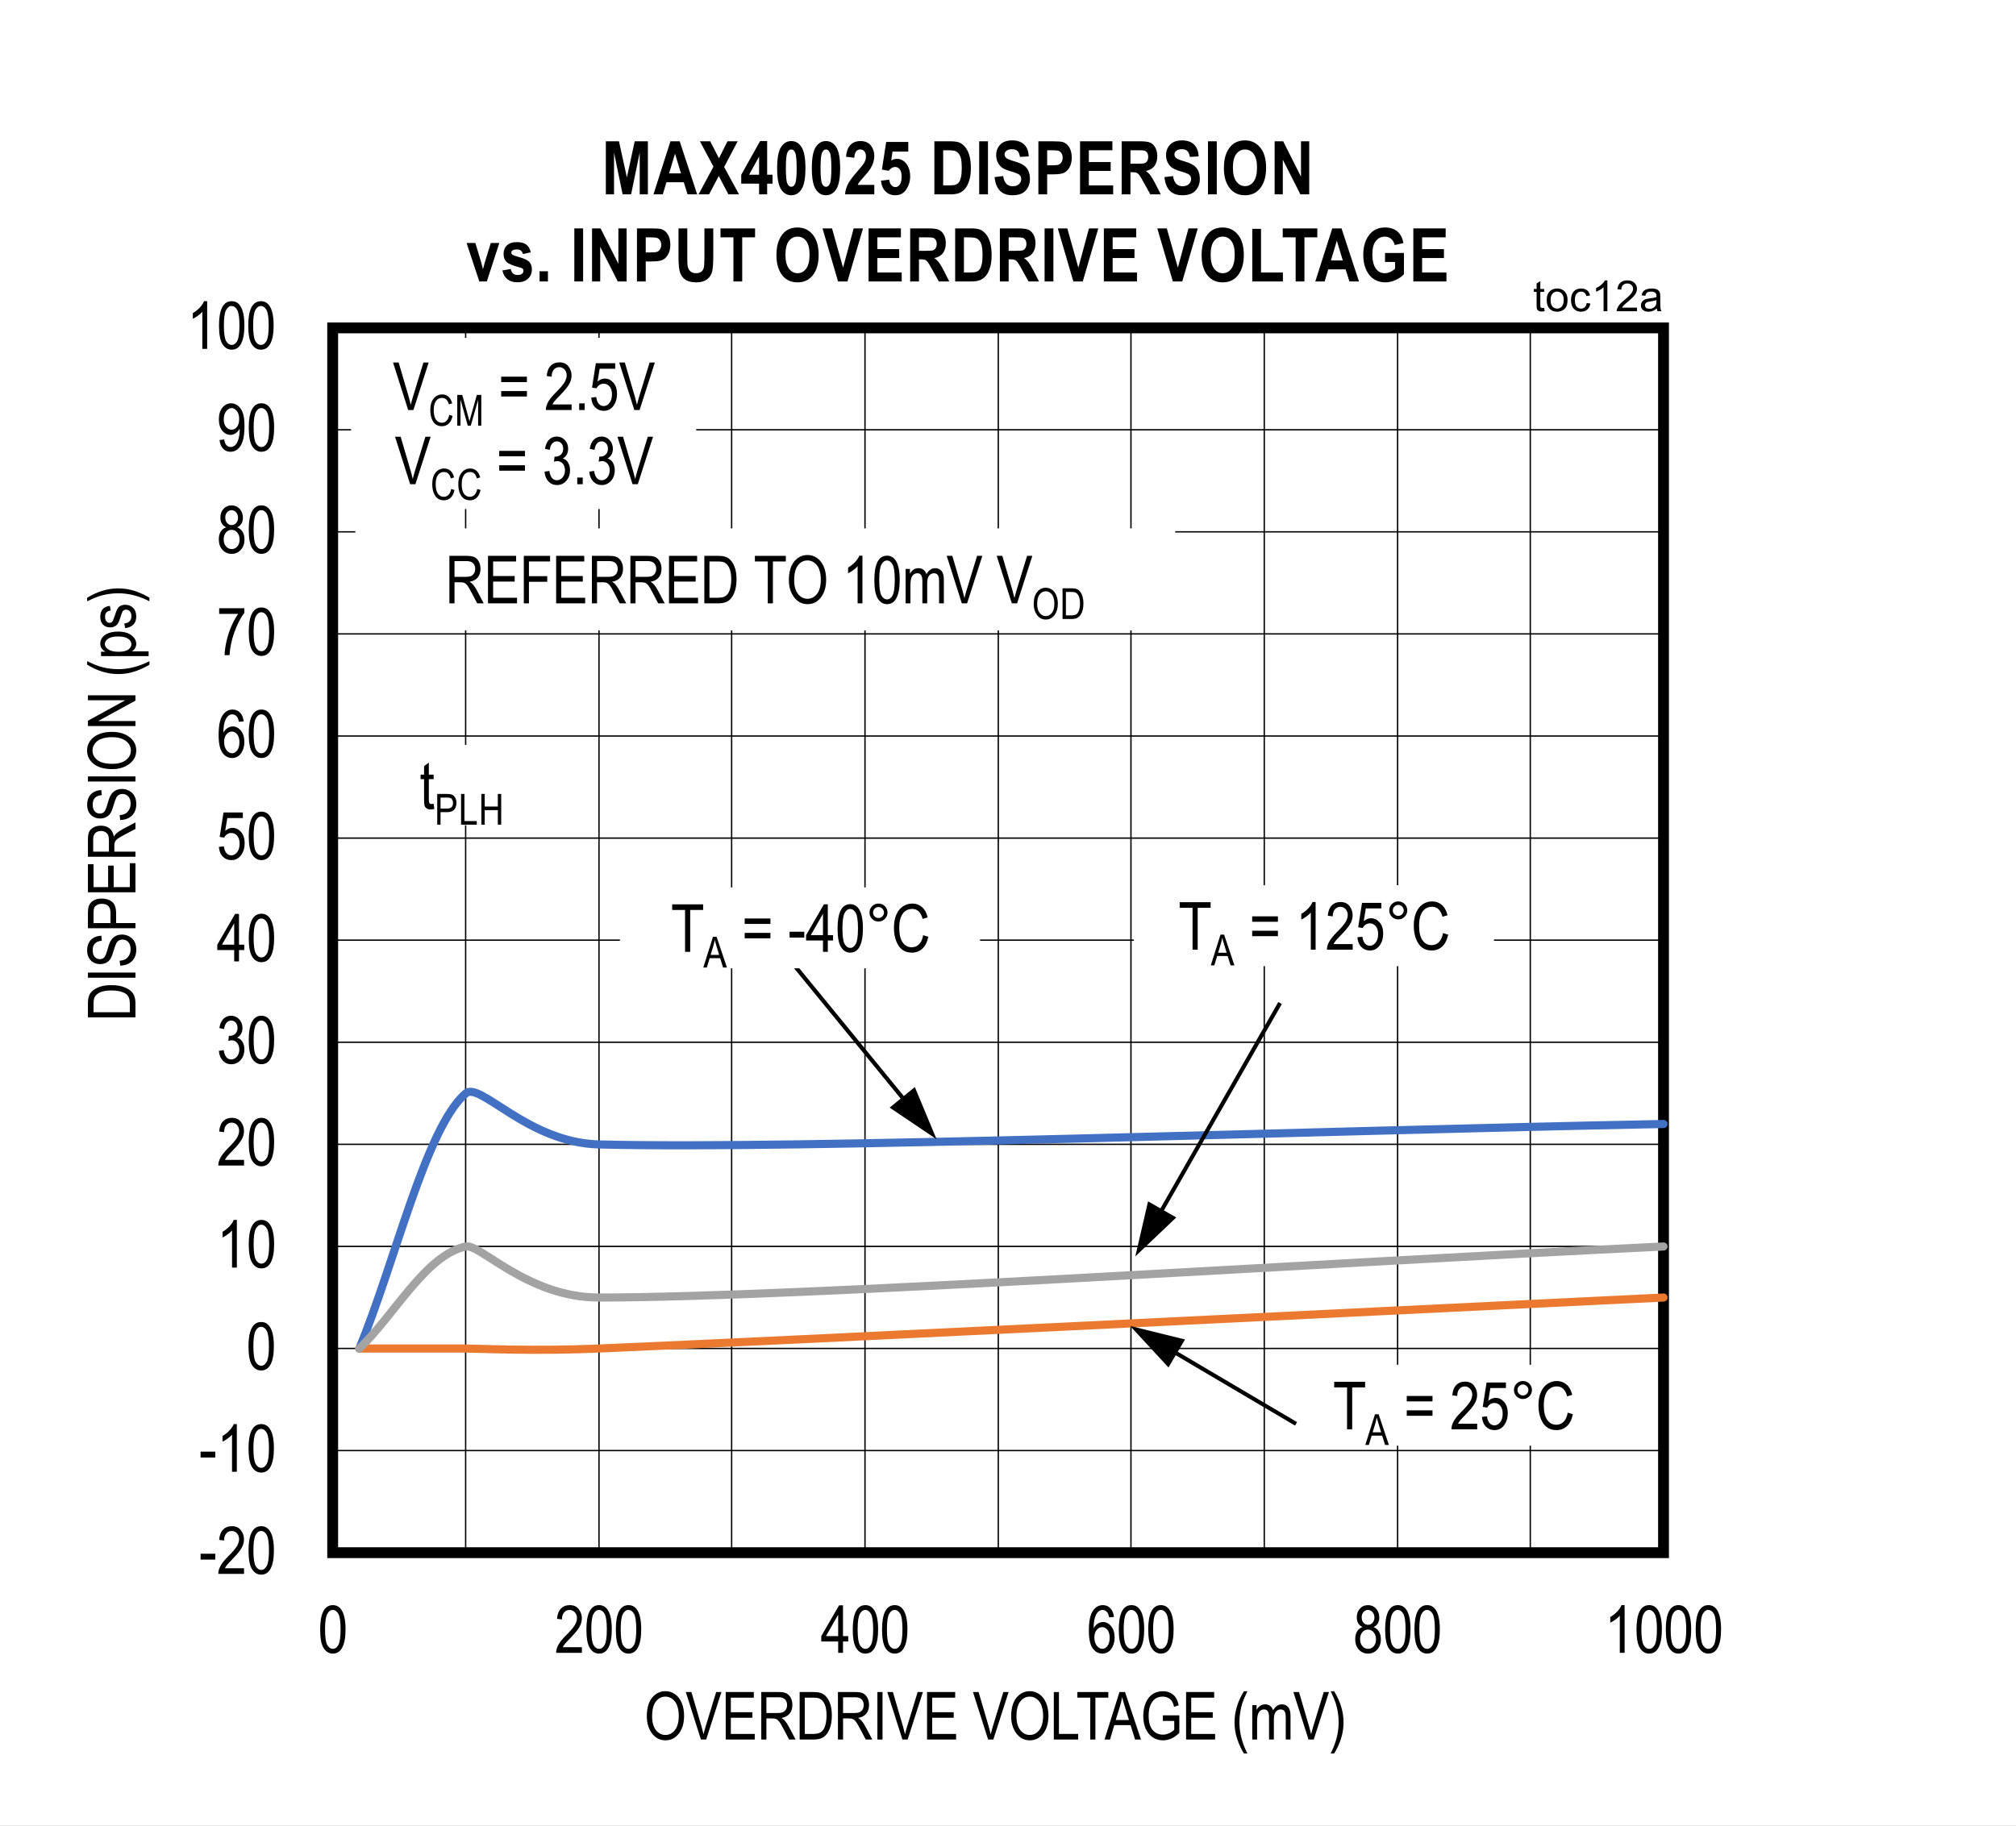
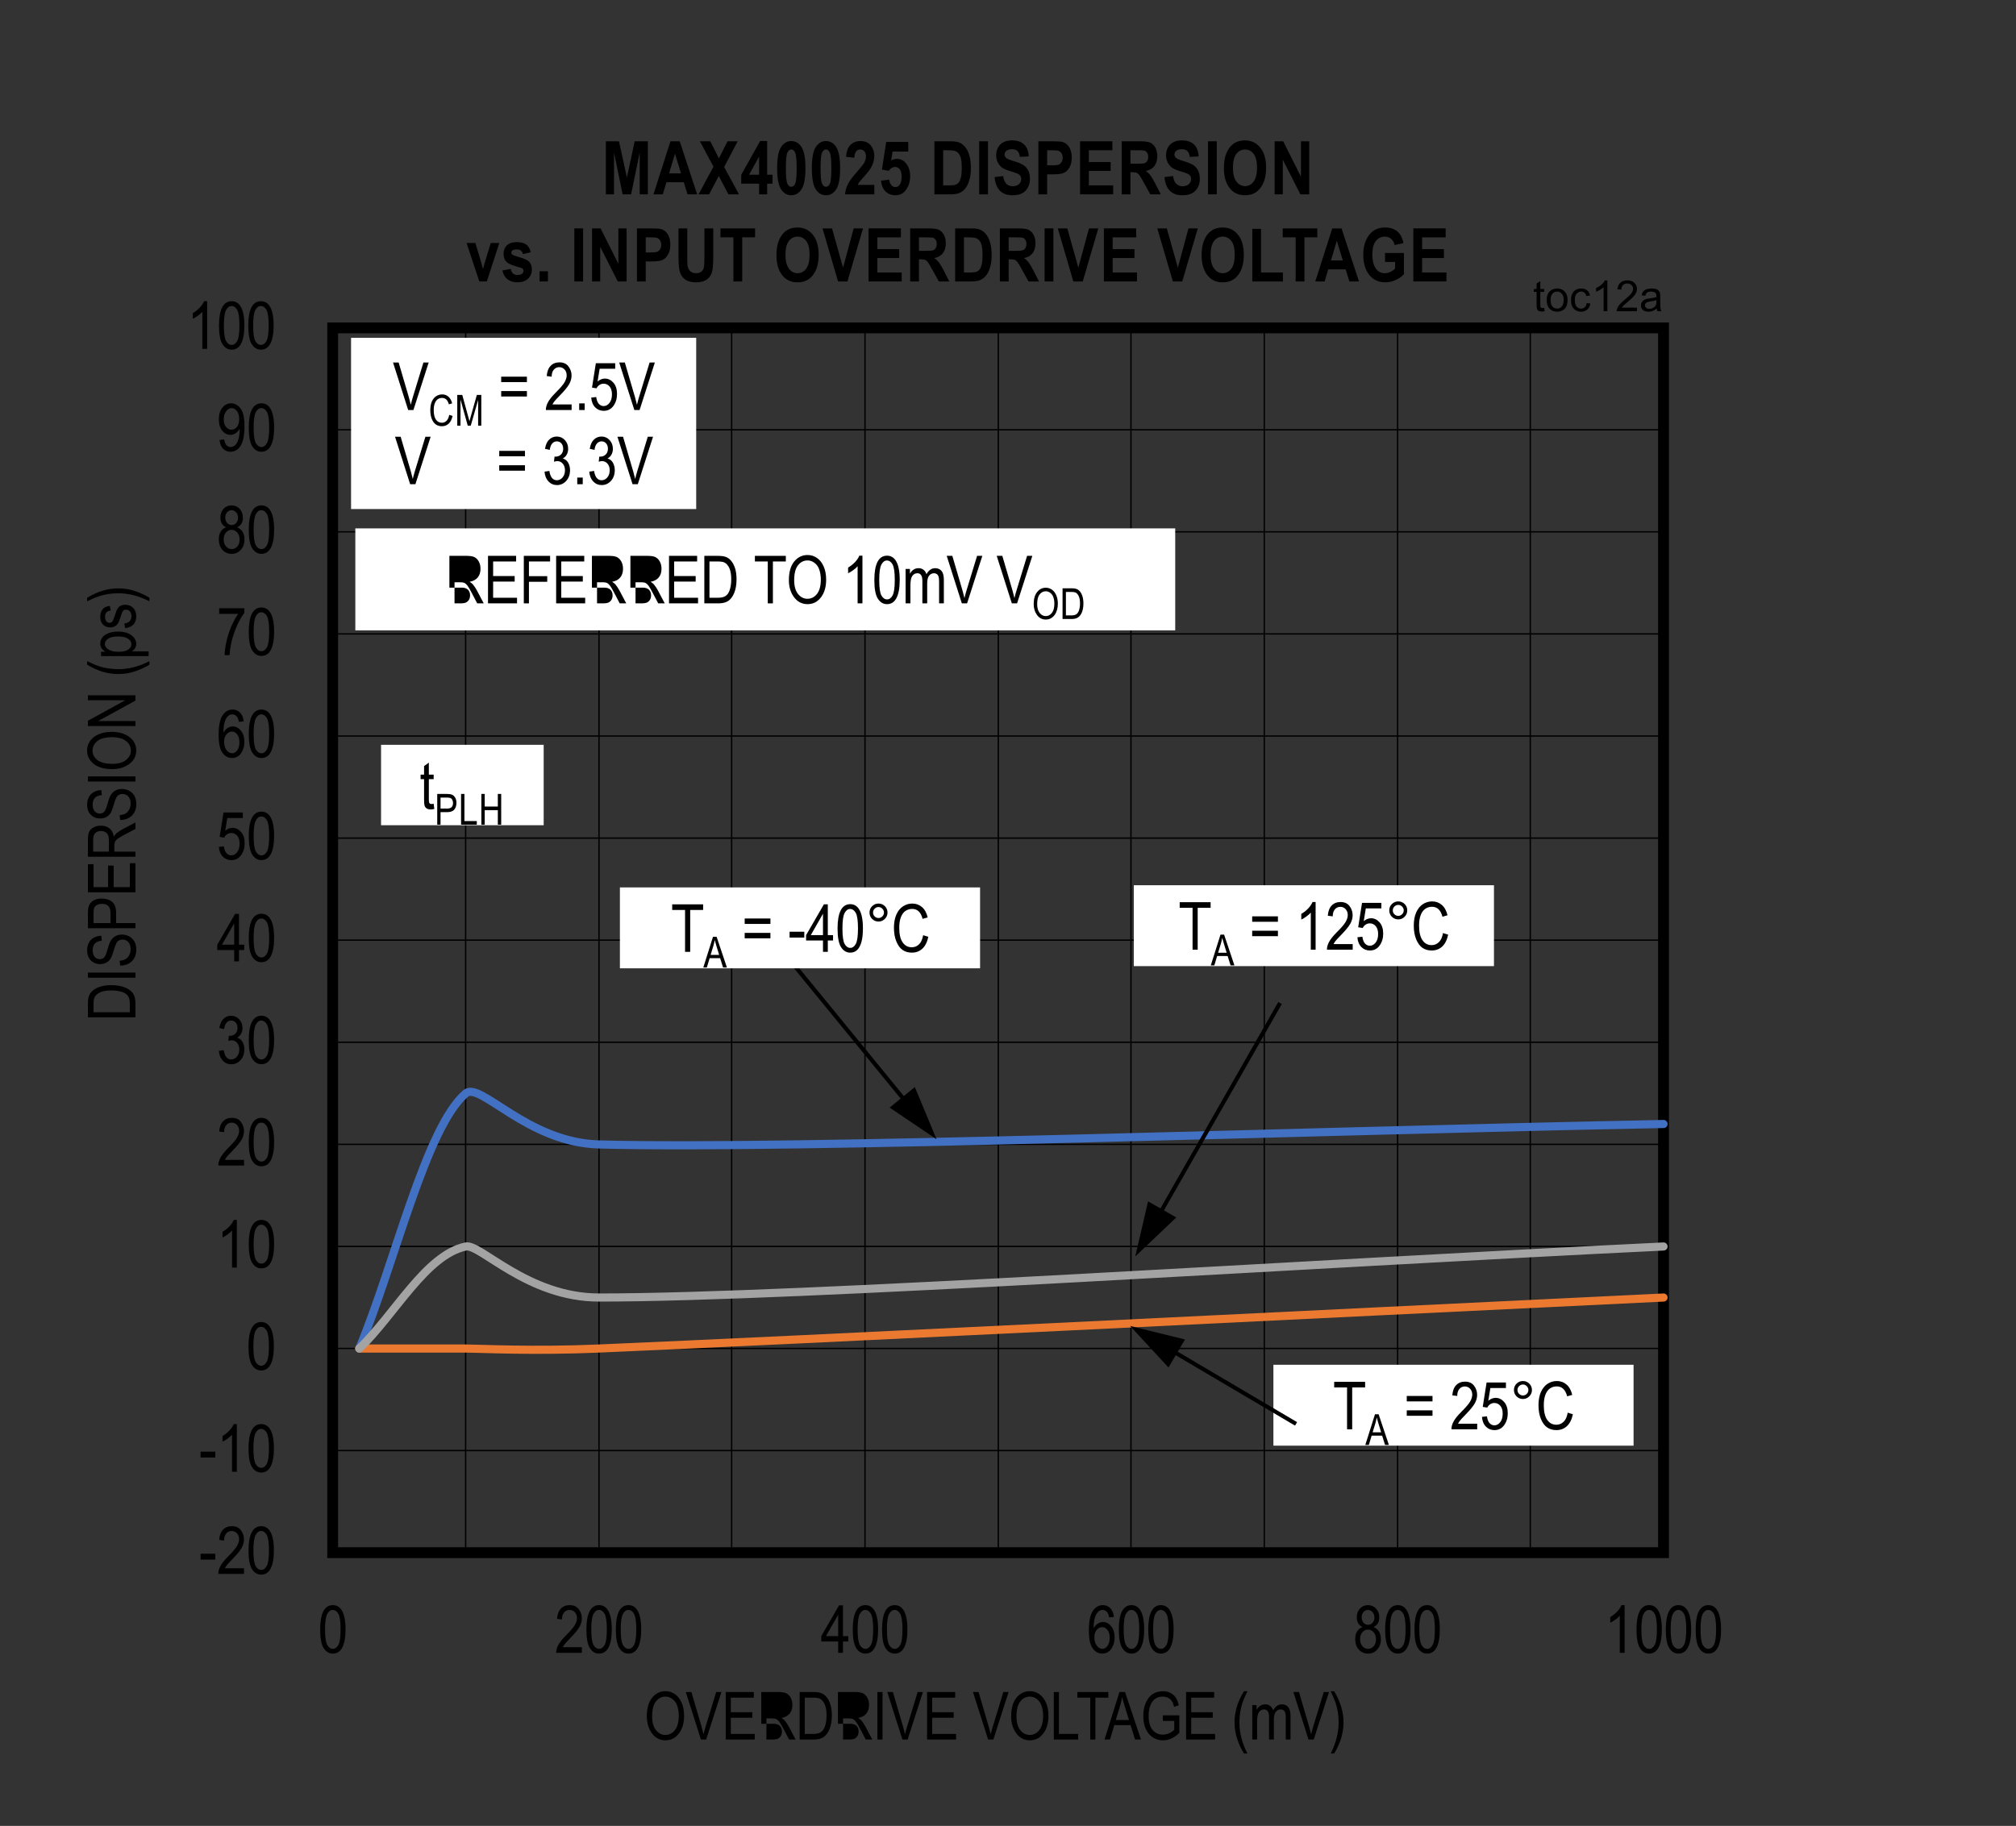
<svg xmlns="http://www.w3.org/2000/svg" xmlns:ns1="http://www.inkscape.org/namespaces/inkscape" xmlns:ns2="http://sodipodi.sourceforge.net/DTD/sodipodi-0.dtd" xmlns:xlink="http://www.w3.org/1999/xlink" height="467.879pt" id="svg999" ns1:version="0.92.4 (5da689c313, 2019-01-14)" ns2:docname="chart14.svg" version="1.2" viewBox="0 0 516.457 467.879" width="516.457pt">
  <rect x="0" y="0" width="516.457" height="467.879" fill="#333333" stroke="none" />
  <ns2:namedview bordercolor="#666666" borderopacity="1" gridtolerance="10" guidetolerance="10" id="namedview1001" ns1:current-layer="svg999" ns1:cx="344.31771" ns1:cy="311.83854" ns1:pageopacity="0" ns1:pageshadow="2" ns1:window-height="480" ns1:window-maximized="0" ns1:window-width="640" ns1:window-x="0" ns1:window-y="0" ns1:zoom="0.26893939" objecttolerance="10" pagecolor="#ffffff" showgrid="false" />
  <defs id="defs322">
    <g id="g308">
      <symbol id="glyph0-0" overflow="visible" style="overflow:visible">
        <path d="M 0.359,0 V -10.625 H 3.594 V 0 Z M 0.75,-0.438 h 2.469 v -9.828 H 0.75 Z m 0,0" id="path2" ns1:connector-curvature="0" style="stroke:none" />
      </symbol>
      <symbol id="glyph0-1" overflow="visible" style="overflow:visible">
        <path d="m 0.438,-3.656 v -1.5 h 3.766 v 1.5 z m 0,0" id="path5" ns1:connector-curvature="0" style="stroke:none" />
      </symbol>
      <symbol id="glyph0-2" overflow="visible" style="overflow:visible">
        <path d="M 7.016,-1.438 V 0 H 0.422 C 0.398,-0.582 0.57,-1.234 0.938,-1.953 1.309,-2.668 1.988,-3.52 2.969,-4.5 4.113,-5.633 4.863,-6.516 5.219,-7.141 5.57,-7.762 5.75,-8.344 5.75,-8.875 c 0,-0.621 -0.184,-1.129 -0.547,-1.516 -0.367,-0.395 -0.816,-0.594 -1.344,-0.594 -0.574,0 -1.043,0.215 -1.406,0.641 -0.367,0.418 -0.547,1.02 -0.547,1.797 l -1.266,-0.156 c 0.09,-1.164 0.426,-2.039 1,-2.625 0.57,-0.59 1.328,-0.891 2.266,-0.891 1.008,0 1.773,0.348 2.297,1.031 C 6.73,-10.5 7,-9.715 7,-8.844 7,-8.07 6.789,-7.324 6.375,-6.609 5.969,-5.898 5.191,-4.957 4.047,-3.781 3.316,-3.031 2.84,-2.52 2.625,-2.25 2.414,-1.977 2.242,-1.707 2.109,-1.438 Z m 0,0" id="path8" ns1:connector-curvature="0" style="stroke:none" />
      </symbol>
      <symbol id="glyph0-3" overflow="visible" style="overflow:visible">
        <path d="m 0.562,-6 c 0,-2.039 0.27,-3.586 0.812,-4.641 0.551,-1.051 1.363,-1.578 2.438,-1.578 0.957,0 1.707,0.43 2.25,1.281 0.664,1.031 1,2.68 1,4.938 0,2.031 -0.277,3.574 -0.828,4.625 -0.543,1.055 -1.355,1.578 -2.438,1.578 -0.949,0 -1.727,-0.461 -2.328,-1.391 C 0.863,-2.113 0.562,-3.719 0.562,-6 Z m 1.25,0 c 0,1.98 0.188,3.309 0.562,3.984 0.383,0.668 0.867,1 1.453,1 0.559,0 1.031,-0.336 1.406,-1.016 0.371,-0.684 0.562,-2.008 0.562,-3.969 0,-1.977 -0.191,-3.301 -0.562,-3.969 -0.375,-0.676 -0.867,-1.016 -1.469,-1.016 -0.555,0 -1.02,0.348 -1.391,1.031 C 2,-9.273 1.812,-7.957 1.812,-6 Z m 0,0" id="path11" ns1:connector-curvature="0" style="stroke:none" />
      </symbol>
      <symbol id="glyph0-4" overflow="visible" style="overflow:visible">
        <path d="M 5.172,0 H 3.938 V -9.516 C 3.656,-9.18 3.273,-8.84 2.797,-8.5 2.328,-8.156 1.895,-7.895 1.5,-7.719 v -1.453 c 0.664,-0.383 1.258,-0.852 1.781,-1.406 0.52,-0.559 0.883,-1.109 1.094,-1.641 h 0.797 z m 0,0" id="path14" ns1:connector-curvature="0" style="stroke:none" />
      </symbol>
      <symbol id="glyph0-5" overflow="visible" style="overflow:visible">
        <path d="m 0.562,-3.219 1.234,-0.188 c 0.246,1.594 0.895,2.391 1.938,2.391 0.551,0 1.031,-0.234 1.438,-0.703 0.414,-0.477 0.625,-1.094 0.625,-1.844 0,-0.707 -0.191,-1.273 -0.562,-1.703 -0.375,-0.434 -0.84,-0.656 -1.391,-0.656 -0.23,0 -0.52,0.055 -0.859,0.156 L 3.125,-7.078 3.312,-7.062 c 0.602,0 1.094,-0.18 1.469,-0.547 0.371,-0.371 0.562,-0.867 0.562,-1.484 0,-0.57 -0.16,-1.031 -0.469,-1.375 -0.312,-0.34 -0.699,-0.516 -1.156,-0.516 -0.469,0 -0.867,0.184 -1.188,0.547 -0.324,0.355 -0.535,0.902 -0.625,1.641 L 0.688,-9.062 c 0.152,-1.039 0.504,-1.828 1.047,-2.359 0.539,-0.527 1.195,-0.797 1.969,-0.797 0.809,0 1.5,0.305 2.062,0.906 0.559,0.594 0.844,1.348 0.844,2.25 0,0.555 -0.121,1.043 -0.359,1.469 -0.242,0.43 -0.582,0.762 -1.016,1 0.395,0.117 0.723,0.305 0.984,0.562 0.258,0.25 0.469,0.59 0.625,1.016 0.164,0.418 0.25,0.895 0.25,1.422 0,1.117 -0.332,2.035 -0.984,2.75 C 5.453,-0.133 4.664,0.219 3.75,0.219 2.895,0.219 2.168,-0.086 1.578,-0.703 0.984,-1.324 0.645,-2.164 0.562,-3.219 Z m 0,0" id="path17" ns1:connector-curvature="0" style="stroke:none" />
      </symbol>
      <symbol id="glyph0-6" overflow="visible" style="overflow:visible">
        <path d="M 4.484,0 V -2.906 H 0.156 v -1.375 l 4.562,-7.891 h 1 V -4.281 H 7.062 v 1.375 H 5.719 V 0 Z m 0,-4.281 v -5.484 l -3.125,5.484 z m 0,0" id="path20" ns1:connector-curvature="0" style="stroke:none" />
      </symbol>
      <symbol id="glyph0-7" overflow="visible" style="overflow:visible">
        <path d="M 6.922,-9.188 5.688,-9.078 C 5.57,-9.699 5.402,-10.145 5.188,-10.406 4.852,-10.789 4.457,-10.984 4,-10.984 c -0.711,0 -1.285,0.445 -1.719,1.328 -0.367,0.762 -0.555,1.887 -0.562,3.375 0.277,-0.527 0.633,-0.93 1.062,-1.203 0.426,-0.27 0.879,-0.406 1.359,-0.406 0.789,0 1.477,0.363 2.062,1.078 0.59,0.711 0.891,1.668 0.891,2.875 0,0.812 -0.152,1.555 -0.453,2.219 C 6.348,-1.062 5.965,-0.574 5.5,-0.266 5.039,0.043 4.527,0.203 3.969,0.203 2.957,0.203 2.121,-0.25 1.469,-1.156 0.82,-2.059 0.5,-3.57 0.5,-5.688 c 0,-2.352 0.332,-4.031 1,-5.031 0.664,-0.996 1.523,-1.5 2.578,-1.5 0.758,0 1.395,0.262 1.906,0.781 0.508,0.512 0.82,1.262 0.938,2.25 z m -5.016,5.25 c 0,0.875 0.207,1.586 0.625,2.125 0.414,0.531 0.895,0.797 1.438,0.797 0.488,0 0.922,-0.25 1.297,-0.75 0.371,-0.508 0.562,-1.207 0.562,-2.094 0,-0.852 -0.191,-1.52 -0.562,-2 -0.375,-0.477 -0.836,-0.719 -1.375,-0.719 -0.531,0 -0.996,0.242 -1.391,0.719 -0.398,0.469 -0.594,1.113 -0.594,1.922 z m 0,0" id="path23" ns1:connector-curvature="0" style="stroke:none" />
      </symbol>
      <symbol id="glyph0-8" overflow="visible" style="overflow:visible">
        <path d="M 2.438,-6.594 C 1.945,-6.82 1.574,-7.141 1.328,-7.547 c -0.25,-0.414 -0.375,-0.93 -0.375,-1.547 0,-0.914 0.27,-1.664 0.812,-2.25 0.539,-0.582 1.223,-0.875 2.047,-0.875 0.832,0 1.523,0.301 2.078,0.891 0.551,0.594 0.828,1.355 0.828,2.281 0,0.594 -0.129,1.098 -0.375,1.5 -0.242,0.406 -0.605,0.727 -1.094,0.953 0.602,0.23 1.066,0.613 1.391,1.141 0.32,0.531 0.484,1.195 0.484,1.984 0,1.086 -0.32,1.973 -0.953,2.656 -0.625,0.68 -1.402,1.016 -2.328,1.016 -0.938,0 -1.727,-0.336 -2.359,-1.016 -0.625,-0.684 -0.938,-1.586 -0.938,-2.703 0,-0.809 0.164,-1.477 0.5,-2 C 1.379,-6.043 1.844,-6.406 2.438,-6.594 Z M 2.203,-9.125 c 0,0.594 0.156,1.07 0.469,1.422 0.32,0.355 0.711,0.531 1.172,0.531 0.445,0 0.828,-0.172 1.141,-0.516 0.32,-0.352 0.484,-0.805 0.484,-1.359 0,-0.57 -0.168,-1.035 -0.5,-1.391 -0.324,-0.363 -0.707,-0.547 -1.141,-0.547 -0.449,0 -0.836,0.18 -1.156,0.531 -0.312,0.355 -0.469,0.801 -0.469,1.328 z m -0.406,5.609 c 0,0.75 0.195,1.355 0.594,1.812 0.402,0.461 0.891,0.688 1.453,0.688 0.559,0 1.039,-0.219 1.438,-0.656 C 5.676,-2.117 5.875,-2.719 5.875,-3.469 c 0,-0.738 -0.207,-1.336 -0.609,-1.797 -0.406,-0.457 -0.895,-0.688 -1.453,-0.688 -0.562,0 -1.043,0.23 -1.438,0.688 -0.387,0.449 -0.578,1.035 -0.578,1.75 z m 0,0" id="path26" ns1:connector-curvature="0" style="stroke:none" />
      </symbol>
      <symbol id="glyph0-9" overflow="visible" style="overflow:visible">
        <path d="M 3.641,0 V -10.734 H 0.344 v -1.438 h 7.922 v 1.438 h -3.312 V 0 Z m 0,0" id="path29" ns1:connector-curvature="0" style="stroke:none" />
      </symbol>
      <symbol id="glyph0-10" overflow="visible" style="overflow:visible">
        <path d="m 7.359,-7.156 h -6.594 v -1.391 h 6.594 z m 0,3.688 h -6.594 v -1.391 h 6.594 z m 0,0" id="path32" ns1:connector-curvature="0" style="stroke:none" />
      </symbol>
      <symbol id="glyph0-11" overflow="visible" style="overflow:visible">
        <path d="" id="path35" ns1:connector-curvature="0" style="stroke:none" />
      </symbol>
      <symbol id="glyph0-12" overflow="visible" style="overflow:visible">
        <path d="m 0.562,-3.188 1.281,-0.141 c 0.102,0.781 0.328,1.367 0.672,1.75 0.352,0.375 0.766,0.562 1.234,0.562 0.57,0 1.066,-0.266 1.484,-0.797 C 5.66,-2.352 5.875,-3.086 5.875,-4.016 5.875,-4.879 5.668,-5.551 5.266,-6.031 4.859,-6.508 4.348,-6.75 3.734,-6.75 c -0.375,0 -0.727,0.105 -1.047,0.312 -0.324,0.211 -0.582,0.504 -0.766,0.875 L 0.766,-5.75 1.75,-12 h 4.953 v 1.422 H 2.719 L 2.188,-7.312 c 0.59,-0.496 1.219,-0.75 1.875,-0.75 0.84,0 1.57,0.355 2.188,1.062 0.613,0.711 0.922,1.668 0.922,2.875 0,1.188 -0.309,2.211 -0.922,3.062 -0.617,0.844 -1.445,1.266 -2.484,1.266 -0.867,0 -1.598,-0.297 -2.188,-0.891 -0.594,-0.602 -0.934,-1.438 -1.016,-2.5 z m 0,0" id="path38" ns1:connector-curvature="0" style="stroke:none" />
      </symbol>
      <symbol id="glyph0-13" overflow="visible" style="overflow:visible">
        <path d="m 1.062,-10.078 c 0,-0.633 0.223,-1.176 0.672,-1.625 0.457,-0.445 1,-0.672 1.625,-0.672 0.645,0 1.191,0.227 1.641,0.672 0.445,0.449 0.672,0.992 0.672,1.625 0,0.637 -0.23,1.184 -0.688,1.641 -0.449,0.449 -0.992,0.672 -1.625,0.672 -0.625,0 -1.168,-0.223 -1.625,-0.672 C 1.285,-8.883 1.062,-9.43 1.062,-10.078 Z m 0.906,0 c 0,0.387 0.133,0.723 0.406,1 0.277,0.273 0.613,0.406 1,0.406 0.371,0 0.695,-0.133 0.969,-0.406 0.277,-0.277 0.422,-0.613 0.422,-1 0,-0.383 -0.145,-0.711 -0.422,-0.984 -0.273,-0.277 -0.598,-0.422 -0.969,-0.422 -0.387,0 -0.723,0.145 -1,0.422 -0.273,0.273 -0.406,0.602 -0.406,0.984 z m 0,0" id="path41" ns1:connector-curvature="0" style="stroke:none" />
      </symbol>
      <symbol id="glyph0-14" overflow="visible" style="overflow:visible">
        <path d="m 8.156,-4.266 1.328,0.406 c -0.293,1.367 -0.809,2.387 -1.547,3.062 -0.73,0.668 -1.621,1 -2.672,1 -0.918,0 -1.707,-0.223 -2.359,-0.672 C 2.25,-0.914 1.711,-1.641 1.297,-2.641 c -0.418,-0.996 -0.625,-2.176 -0.625,-3.531 0,-1.332 0.207,-2.461 0.625,-3.391 0.414,-0.926 0.977,-1.625 1.688,-2.094 C 3.699,-12.133 4.5,-12.375 5.375,-12.375 c 0.965,0 1.797,0.305 2.484,0.906 0.695,0.594 1.18,1.477 1.453,2.641 l -1.297,0.375 C 7.578,-10.148 6.691,-11 5.359,-11 c -0.668,0 -1.246,0.176 -1.734,0.516 -0.492,0.336 -0.883,0.867 -1.172,1.594 -0.281,0.719 -0.422,1.629 -0.422,2.719 0,1.668 0.289,2.918 0.875,3.75 0.582,0.836 1.363,1.25 2.344,1.25 0.715,0 1.336,-0.254 1.859,-0.766 0.52,-0.508 0.867,-1.285 1.047,-2.328 z m 0,0" id="path44" ns1:connector-curvature="0" style="stroke:none" />
      </symbol>
      <symbol id="glyph0-15" overflow="visible" style="overflow:visible">
        <path d="M 3.938,0 0.062,-12.172 H 1.5 l 2.594,8.844 c 0.195,0.688 0.367,1.352 0.516,1.984 0.152,-0.664 0.332,-1.328 0.531,-1.984 l 2.703,-8.844 H 9.188 L 5.281,0 Z m 0,0" id="path47" ns1:connector-curvature="0" style="stroke:none" />
      </symbol>
      <symbol id="glyph0-16" overflow="visible" style="overflow:visible">
        <path d="M 1.281,0 V -1.703 H 2.688 V 0 Z m 0,0" id="path50" ns1:connector-curvature="0" style="stroke:none" />
      </symbol>
      <symbol id="glyph1-0" overflow="visible" style="overflow:visible">
        <path d="M 0.359,0 V -10.625 H 3.594 V 0 Z M 0.75,-0.438 h 2.469 v -9.828 H 0.75 Z m 0,0" id="path53" ns1:connector-curvature="0" style="stroke:none" />
      </symbol>
      <symbol id="glyph1-1" overflow="visible" style="overflow:visible">
        <path d="M 4.484,0 V -2.906 H 0.156 v -1.375 l 4.562,-7.891 h 1 V -4.281 H 7.062 v 1.375 H 5.719 V 0 Z m 0,-4.281 v -5.484 l -3.125,5.484 z m 0,0" id="path56" ns1:connector-curvature="0" style="stroke:none" />
      </symbol>
      <symbol id="glyph1-2" overflow="visible" style="overflow:visible">
        <path d="m 0.562,-6 c 0,-2.039 0.27,-3.586 0.812,-4.641 0.551,-1.051 1.363,-1.578 2.438,-1.578 0.957,0 1.707,0.43 2.25,1.281 0.664,1.031 1,2.68 1,4.938 0,2.031 -0.277,3.574 -0.828,4.625 -0.543,1.055 -1.355,1.578 -2.438,1.578 -0.949,0 -1.727,-0.461 -2.328,-1.391 C 0.863,-2.113 0.562,-3.719 0.562,-6 Z m 1.25,0 c 0,1.98 0.188,3.309 0.562,3.984 0.383,0.668 0.867,1 1.453,1 0.559,0 1.031,-0.336 1.406,-1.016 0.371,-0.684 0.562,-2.008 0.562,-3.969 0,-1.977 -0.191,-3.301 -0.562,-3.969 -0.375,-0.676 -0.867,-1.016 -1.469,-1.016 -0.555,0 -1.02,0.348 -1.391,1.031 C 2,-9.273 1.812,-7.957 1.812,-6 Z m 0,0" id="path59" ns1:connector-curvature="0" style="stroke:none" />
      </symbol>
      <symbol id="glyph1-3" overflow="visible" style="overflow:visible">
        <path d="m 0.562,-3.188 1.281,-0.141 c 0.102,0.781 0.328,1.367 0.672,1.75 0.352,0.375 0.766,0.562 1.234,0.562 0.57,0 1.066,-0.266 1.484,-0.797 C 5.66,-2.352 5.875,-3.086 5.875,-4.016 5.875,-4.879 5.668,-5.551 5.266,-6.031 4.859,-6.508 4.348,-6.75 3.734,-6.75 c -0.375,0 -0.727,0.105 -1.047,0.312 -0.324,0.211 -0.582,0.504 -0.766,0.875 L 0.766,-5.75 1.75,-12 h 4.953 v 1.422 H 2.719 L 2.188,-7.312 c 0.59,-0.496 1.219,-0.75 1.875,-0.75 0.84,0 1.57,0.355 2.188,1.062 0.613,0.711 0.922,1.668 0.922,2.875 0,1.188 -0.309,2.211 -0.922,3.062 -0.617,0.844 -1.445,1.266 -2.484,1.266 -0.867,0 -1.598,-0.297 -2.188,-0.891 -0.594,-0.602 -0.934,-1.438 -1.016,-2.5 z m 0,0" id="path62" ns1:connector-curvature="0" style="stroke:none" />
      </symbol>
      <symbol id="glyph1-4" overflow="visible" style="overflow:visible">
        <path d="M 6.922,-9.188 5.688,-9.078 C 5.57,-9.699 5.402,-10.145 5.188,-10.406 4.852,-10.789 4.457,-10.984 4,-10.984 c -0.711,0 -1.285,0.445 -1.719,1.328 -0.367,0.762 -0.555,1.887 -0.562,3.375 0.277,-0.527 0.633,-0.93 1.062,-1.203 0.426,-0.27 0.879,-0.406 1.359,-0.406 0.789,0 1.477,0.363 2.062,1.078 0.59,0.711 0.891,1.668 0.891,2.875 0,0.812 -0.152,1.555 -0.453,2.219 C 6.348,-1.062 5.965,-0.574 5.5,-0.266 5.039,0.043 4.527,0.203 3.969,0.203 2.957,0.203 2.121,-0.25 1.469,-1.156 0.82,-2.059 0.5,-3.57 0.5,-5.688 c 0,-2.352 0.332,-4.031 1,-5.031 0.664,-0.996 1.523,-1.5 2.578,-1.5 0.758,0 1.395,0.262 1.906,0.781 0.508,0.512 0.82,1.262 0.938,2.25 z m -5.016,5.25 c 0,0.875 0.207,1.586 0.625,2.125 0.414,0.531 0.895,0.797 1.438,0.797 0.488,0 0.922,-0.25 1.297,-0.75 0.371,-0.508 0.562,-1.207 0.562,-2.094 0,-0.852 -0.191,-1.52 -0.562,-2 -0.375,-0.477 -0.836,-0.719 -1.375,-0.719 -0.531,0 -0.996,0.242 -1.391,0.719 -0.398,0.469 -0.594,1.113 -0.594,1.922 z m 0,0" id="path65" ns1:connector-curvature="0" style="stroke:none" />
      </symbol>
      <symbol id="glyph1-5" overflow="visible" style="overflow:visible">
        <path d="m 0.641,-10.578 v -1.438 H 7.094 v 1.172 c -0.961,1.25 -1.805,2.883 -2.531,4.891 -0.73,2 -1.152,3.988 -1.266,5.953 H 2.031 C 2.051,-1.02 2.211,-2.207 2.516,-3.562 2.824,-4.914 3.25,-6.207 3.781,-7.438 4.32,-8.664 4.898,-9.711 5.516,-10.578 Z m 0,0" id="path68" ns1:connector-curvature="0" style="stroke:none" />
      </symbol>
      <symbol id="glyph1-6" overflow="visible" style="overflow:visible">
        <path d="M 2.438,-6.594 C 1.945,-6.82 1.574,-7.141 1.328,-7.547 c -0.25,-0.414 -0.375,-0.93 -0.375,-1.547 0,-0.914 0.27,-1.664 0.812,-2.25 0.539,-0.582 1.223,-0.875 2.047,-0.875 0.832,0 1.523,0.301 2.078,0.891 0.551,0.594 0.828,1.355 0.828,2.281 0,0.594 -0.129,1.098 -0.375,1.5 -0.242,0.406 -0.605,0.727 -1.094,0.953 0.602,0.23 1.066,0.613 1.391,1.141 0.32,0.531 0.484,1.195 0.484,1.984 0,1.086 -0.32,1.973 -0.953,2.656 -0.625,0.68 -1.402,1.016 -2.328,1.016 -0.938,0 -1.727,-0.336 -2.359,-1.016 -0.625,-0.684 -0.938,-1.586 -0.938,-2.703 0,-0.809 0.164,-1.477 0.5,-2 C 1.379,-6.043 1.844,-6.406 2.438,-6.594 Z M 2.203,-9.125 c 0,0.594 0.156,1.07 0.469,1.422 0.32,0.355 0.711,0.531 1.172,0.531 0.445,0 0.828,-0.172 1.141,-0.516 0.32,-0.352 0.484,-0.805 0.484,-1.359 0,-0.57 -0.168,-1.035 -0.5,-1.391 -0.324,-0.363 -0.707,-0.547 -1.141,-0.547 -0.449,0 -0.836,0.18 -1.156,0.531 -0.312,0.355 -0.469,0.801 -0.469,1.328 z m -0.406,5.609 c 0,0.75 0.195,1.355 0.594,1.812 0.402,0.461 0.891,0.688 1.453,0.688 0.559,0 1.039,-0.219 1.438,-0.656 C 5.676,-2.117 5.875,-2.719 5.875,-3.469 c 0,-0.738 -0.207,-1.336 -0.609,-1.797 -0.406,-0.457 -0.895,-0.688 -1.453,-0.688 -0.562,0 -1.043,0.23 -1.438,0.688 -0.387,0.449 -0.578,1.035 -0.578,1.75 z m 0,0" id="path71" ns1:connector-curvature="0" style="stroke:none" />
      </symbol>
      <symbol id="glyph1-7" overflow="visible" style="overflow:visible">
        <path d="m 0.734,-2.812 1.188,-0.141 c 0.184,1.293 0.738,1.938 1.656,1.938 0.402,0 0.773,-0.141 1.109,-0.422 0.34,-0.277 0.629,-0.773 0.859,-1.484 0.227,-0.715 0.344,-1.551 0.344,-2.5 v -0.312 c -0.25,0.5 -0.598,0.898 -1.031,1.188 -0.43,0.281 -0.867,0.422 -1.312,0.422 -0.812,0 -1.52,-0.352 -2.109,-1.062 -0.586,-0.715 -0.875,-1.691 -0.875,-2.922 0,-1.27 0.301,-2.27 0.906,-3 0.613,-0.738 1.359,-1.109 2.234,-1.109 0.613,0 1.191,0.211 1.734,0.625 0.539,0.406 0.957,1.012 1.25,1.812 0.289,0.793 0.438,1.941 0.438,3.438 0,1.668 -0.164,2.965 -0.484,3.891 -0.312,0.918 -0.742,1.59 -1.281,2.016 -0.531,0.43 -1.137,0.641 -1.812,0.641 -0.75,0 -1.383,-0.254 -1.891,-0.766 -0.512,-0.52 -0.82,-1.27 -0.922,-2.25 z m 5.031,-5.375 c 0,-0.863 -0.199,-1.547 -0.594,-2.047 -0.387,-0.496 -0.832,-0.75 -1.328,-0.75 -0.523,0 -0.992,0.27 -1.406,0.797 -0.418,0.531 -0.625,1.242 -0.625,2.125 0,0.805 0.195,1.441 0.594,1.906 0.395,0.469 0.863,0.703 1.406,0.703 0.539,0 1,-0.234 1.375,-0.703 0.383,-0.477 0.578,-1.156 0.578,-2.031 z m 0,0" id="path74" ns1:connector-curvature="0" style="stroke:none" />
      </symbol>
      <symbol id="glyph1-8" overflow="visible" style="overflow:visible">
        <path d="M 5.172,0 H 3.938 V -9.516 C 3.656,-9.18 3.273,-8.84 2.797,-8.5 2.328,-8.156 1.895,-7.895 1.5,-7.719 v -1.453 c 0.664,-0.383 1.258,-0.852 1.781,-1.406 0.52,-0.559 0.883,-1.109 1.094,-1.641 h 0.797 z m 0,0" id="path77" ns1:connector-curvature="0" style="stroke:none" />
      </symbol>
      <symbol id="glyph1-9" overflow="visible" style="overflow:visible">
        <path d="m 0.703,-5.922 c 0,-2.082 0.453,-3.68 1.359,-4.797 0.914,-1.113 2.055,-1.672 3.422,-1.672 0.883,0 1.688,0.254 2.406,0.75 0.727,0.5 1.301,1.227 1.719,2.172 0.426,0.949 0.641,2.082 0.641,3.391 0,1.805 -0.414,3.273 -1.234,4.406 -0.898,1.25 -2.074,1.875 -3.531,1.875 -1.48,0 -2.668,-0.641 -3.562,-1.922 -0.812,-1.164 -1.219,-2.566 -1.219,-4.203 z M 2.062,-5.906 c 0,1.5 0.328,2.668 0.984,3.5 0.664,0.824 1.473,1.234 2.422,1.234 0.965,0 1.781,-0.414 2.438,-1.25 0.652,-0.832 0.984,-2.062 0.984,-3.688 0,-1.039 -0.168,-1.977 -0.5,-2.812 -0.262,-0.621 -0.66,-1.125 -1.188,-1.5 C 6.68,-10.805 6.113,-11 5.5,-11 c -1,0 -1.824,0.418 -2.469,1.25 -0.648,0.824 -0.969,2.105 -0.969,3.844 z m 0,0" id="path80" ns1:connector-curvature="0" style="stroke:none" />
      </symbol>
      <symbol id="glyph1-10" overflow="visible" style="overflow:visible">
        <path d="M 3.938,0 0.062,-12.172 H 1.5 l 2.594,8.844 c 0.195,0.688 0.367,1.352 0.516,1.984 0.152,-0.664 0.332,-1.328 0.531,-1.984 l 2.703,-8.844 H 9.188 L 5.281,0 Z m 0,0" id="path83" ns1:connector-curvature="0" style="stroke:none" />
      </symbol>
      <symbol id="glyph1-11" overflow="visible" style="overflow:visible">
        <path d="M 1.109,0 V -12.172 H 8.312 v 1.438 H 2.422 V -7 H 7.938 v 1.422 H 2.422 V -1.438 h 6.125 V 0 Z m 0,0" id="path86" ns1:connector-curvature="0" style="stroke:none" />
      </symbol>
      <symbol id="glyph1-12" overflow="visible" style="overflow:visible">
-         <path d="M 1.078,0 V -12.172 H 5.5 c 0.914,0 1.594,0.117 2.031,0.344 0.445,0.23 0.812,0.613 1.094,1.141 0.277,0.523 0.422,1.133 0.422,1.828 0,0.918 -0.242,1.664 -0.719,2.234 C 7.848,-6.051 7.152,-5.684 6.25,-5.531 6.613,-5.312 6.895,-5.086 7.094,-4.859 7.477,-4.398 7.82,-3.883 8.125,-3.312 L 9.875,0 H 8.203 L 6.875,-2.531 c -0.512,-0.988 -0.898,-1.656 -1.156,-2 -0.262,-0.34 -0.52,-0.57 -0.766,-0.688 -0.25,-0.121 -0.598,-0.188 -1.031,-0.188 H 2.391 V 0 Z m 1.312,-6.797 h 2.844 c 0.613,0 1.082,-0.07 1.406,-0.219 0.32,-0.152 0.578,-0.391 0.766,-0.703 0.184,-0.32 0.281,-0.695 0.281,-1.125 0,-0.613 -0.184,-1.098 -0.547,-1.453 -0.355,-0.352 -0.887,-0.531 -1.594,-0.531 h -3.156 z m 0,0" id="path89" ns1:connector-curvature="0" style="stroke:none" />
+         <path d="M 1.078,0 V -12.172 H 5.5 c 0.914,0 1.594,0.117 2.031,0.344 0.445,0.23 0.812,0.613 1.094,1.141 0.277,0.523 0.422,1.133 0.422,1.828 0,0.918 -0.242,1.664 -0.719,2.234 C 7.848,-6.051 7.152,-5.684 6.25,-5.531 6.613,-5.312 6.895,-5.086 7.094,-4.859 7.477,-4.398 7.82,-3.883 8.125,-3.312 L 9.875,0 H 8.203 L 6.875,-2.531 c -0.512,-0.988 -0.898,-1.656 -1.156,-2 -0.262,-0.34 -0.52,-0.57 -0.766,-0.688 -0.25,-0.121 -0.598,-0.188 -1.031,-0.188 H 2.391 V 0 Z h 2.844 c 0.613,0 1.082,-0.07 1.406,-0.219 0.32,-0.152 0.578,-0.391 0.766,-0.703 0.184,-0.32 0.281,-0.695 0.281,-1.125 0,-0.613 -0.184,-1.098 -0.547,-1.453 -0.355,-0.352 -0.887,-0.531 -1.594,-0.531 h -3.156 z m 0,0" id="path89" ns1:connector-curvature="0" style="stroke:none" />
      </symbol>
      <symbol id="glyph1-13" overflow="visible" style="overflow:visible">
        <path d="m 1.047,0 v -12.172 h 3.438 c 0.852,0 1.504,0.082 1.953,0.234 0.582,0.188 1.082,0.543 1.5,1.062 0.426,0.512 0.758,1.16 1,1.938 0.238,0.781 0.359,1.711 0.359,2.781 0,1.387 -0.207,2.559 -0.609,3.516 C 8.281,-1.68 7.758,-0.996 7.125,-0.594 6.5,-0.195 5.676,0 4.656,0 Z m 1.312,-1.438 h 2.125 C 5.348,-1.438 6,-1.578 6.438,-1.859 c 0.445,-0.277 0.789,-0.727 1.031,-1.344 0.309,-0.82 0.469,-1.812 0.469,-2.969 0,-1.227 -0.168,-2.195 -0.5,-2.906 C 7.102,-9.785 6.668,-10.258 6.141,-10.5 c -0.355,-0.152 -0.918,-0.234 -1.688,-0.234 h -2.094 z m 0,0" id="path92" ns1:connector-curvature="0" style="stroke:none" />
      </symbol>
      <symbol id="glyph1-14" overflow="visible" style="overflow:visible">
        <path d="m 1.328,0 v -12.172 h 1.312 V 0 Z m 0,0" id="path95" ns1:connector-curvature="0" style="stroke:none" />
      </symbol>
      <symbol id="glyph1-15" overflow="visible" style="overflow:visible">
        <path d="" id="path98" ns1:connector-curvature="0" style="stroke:none" />
      </symbol>
      <symbol id="glyph1-16" overflow="visible" style="overflow:visible">
        <path d="M 1,0 V -12.172 H 2.312 V -1.438 H 7.234 V 0 Z m 0,0" id="path101" ns1:connector-curvature="0" style="stroke:none" />
      </symbol>
      <symbol id="glyph1-17" overflow="visible" style="overflow:visible">
        <path d="M 3.641,0 V -10.734 H 0.344 v -1.438 h 7.922 v 1.438 h -3.312 V 0 Z m 0,0" id="path104" ns1:connector-curvature="0" style="stroke:none" />
      </symbol>
      <symbol id="glyph1-18" overflow="visible" style="overflow:visible">
        <path d="M -0.016,0 3.812,-12.172 H 5.234 L 9.328,0 H 7.812 L 6.656,-3.688 H 2.484 L 1.391,0 Z m 2.875,-5 H 6.25 L 5.203,-8.375 C 4.879,-9.402 4.645,-10.242 4.5,-10.891 4.375,-10.109 4.191,-9.332 3.953,-8.562 Z m 0,0" id="path107" ns1:connector-curvature="0" style="stroke:none" />
      </symbol>
      <symbol id="glyph1-19" overflow="visible" style="overflow:visible">
        <path d="m 5.781,-4.766 v -1.438 H 10 V -1.688 c -0.648,0.625 -1.32,1.102 -2.016,1.422 -0.688,0.309 -1.398,0.469 -2.125,0.469 -0.969,0 -1.84,-0.238 -2.609,-0.719 C 2.488,-1.004 1.883,-1.719 1.438,-2.656 c -0.449,-0.934 -0.672,-2.062 -0.672,-3.375 0,-1.32 0.223,-2.473 0.672,-3.453 0.445,-0.988 1.035,-1.719 1.766,-2.188 0.727,-0.465 1.586,-0.703 2.578,-0.703 0.727,0 1.363,0.137 1.906,0.406 0.551,0.273 1.004,0.66 1.359,1.156 0.352,0.5 0.617,1.184 0.797,2.047 L 8.656,-8.375 C 8.5,-9.051 8.293,-9.562 8.047,-9.906 7.805,-10.246 7.48,-10.516 7.078,-10.703 6.68,-10.898 6.238,-11 5.75,-11 c -0.73,0 -1.355,0.18 -1.875,0.531 -0.523,0.355 -0.945,0.902 -1.266,1.641 -0.312,0.742 -0.469,1.645 -0.469,2.703 0,1.637 0.336,2.863 1.016,3.672 C 3.832,-1.648 4.719,-1.25 5.812,-1.25 c 0.52,0 1.051,-0.125 1.594,-0.375 0.539,-0.246 0.973,-0.539 1.297,-0.875 v -2.266 z m 0,0" id="path110" ns1:connector-curvature="0" style="stroke:none" />
      </symbol>
      <symbol id="glyph1-20" overflow="visible" style="overflow:visible">
        <path d="M 3.25,3.578 C 2.645,2.629 2.09,1.457 1.594,0.062 c -0.5,-1.395 -0.75,-2.891 -0.75,-4.484 0,-2.684 0.801,-5.336 2.406,-7.953 h 0.891 c -0.625,1.305 -1.059,2.316 -1.297,3.031 -0.23,0.711 -0.414,1.496 -0.547,2.359 -0.137,0.855 -0.203,1.715 -0.203,2.578 0,2.656 0.68,5.316 2.047,7.984 z m 0,0" id="path113" ns1:connector-curvature="0" style="stroke:none" />
      </symbol>
      <symbol id="glyph1-21" overflow="visible" style="overflow:visible">
        <path d="m 0.906,0 v -8.812 h 1.109 v 1.234 c 0.238,-0.457 0.547,-0.812 0.922,-1.062 0.383,-0.246 0.805,-0.375 1.266,-0.375 0.508,0 0.938,0.137 1.281,0.406 C 5.836,-8.348 6.094,-7.965 6.25,-7.469 6.527,-7.988 6.859,-8.375 7.234,-8.625 7.605,-8.883 8.02,-9.016 8.469,-9.016 c 0.695,0 1.242,0.238 1.641,0.703 0.395,0.469 0.594,1.227 0.594,2.266 V 0 h -1.219 v -5.547 c 0,-0.633 -0.051,-1.082 -0.141,-1.344 C 9.258,-7.148 9.113,-7.352 8.906,-7.5 8.695,-7.645 8.465,-7.719 8.219,-7.719 c -0.531,0 -0.965,0.211 -1.297,0.625 C 6.598,-6.676 6.438,-6.02 6.438,-5.125 V 0 H 5.203 v -5.734 c 0,-0.727 -0.117,-1.238 -0.344,-1.531 C 4.641,-7.566 4.332,-7.719 3.938,-7.719 c -0.555,0 -0.992,0.23 -1.312,0.688 -0.324,0.449 -0.484,1.27 -0.484,2.453 V 0 Z m 0,0" id="path116" ns1:connector-curvature="0" style="stroke:none" />
      </symbol>
      <symbol id="glyph1-22" overflow="visible" style="overflow:visible">
        <path d="M 1.391,3.578 H 0.5 C 1.863,0.91 2.547,-1.75 2.547,-4.406 2.547,-5.27 2.477,-6.129 2.344,-6.984 2.207,-7.848 2.02,-8.633 1.781,-9.344 1.551,-10.059 1.121,-11.07 0.5,-12.375 h 0.891 c 1.602,2.617 2.406,5.27 2.406,7.953 0,1.555 -0.242,3.027 -0.719,4.422 -0.48,1.383 -1.043,2.578 -1.688,3.578 z m 0,0" id="path119" ns1:connector-curvature="0" style="stroke:none" />
      </symbol>
      <symbol id="glyph1-23" overflow="visible" style="overflow:visible">
        <path d="m 7.359,-7.156 h -6.594 v -1.391 h 6.594 z m 0,3.688 h -6.594 v -1.391 h 6.594 z m 0,0" id="path122" ns1:connector-curvature="0" style="stroke:none" />
      </symbol>
      <symbol id="glyph1-24" overflow="visible" style="overflow:visible">
        <path d="m 0.562,-3.219 1.234,-0.188 c 0.246,1.594 0.895,2.391 1.938,2.391 0.551,0 1.031,-0.234 1.438,-0.703 0.414,-0.477 0.625,-1.094 0.625,-1.844 0,-0.707 -0.191,-1.273 -0.562,-1.703 -0.375,-0.434 -0.84,-0.656 -1.391,-0.656 -0.23,0 -0.52,0.055 -0.859,0.156 L 3.125,-7.078 3.312,-7.062 c 0.602,0 1.094,-0.18 1.469,-0.547 0.371,-0.371 0.562,-0.867 0.562,-1.484 0,-0.57 -0.16,-1.031 -0.469,-1.375 -0.312,-0.34 -0.699,-0.516 -1.156,-0.516 -0.469,0 -0.867,0.184 -1.188,0.547 -0.324,0.355 -0.535,0.902 -0.625,1.641 L 0.688,-9.062 c 0.152,-1.039 0.504,-1.828 1.047,-2.359 0.539,-0.527 1.195,-0.797 1.969,-0.797 0.809,0 1.5,0.305 2.062,0.906 0.559,0.594 0.844,1.348 0.844,2.25 0,0.555 -0.121,1.043 -0.359,1.469 -0.242,0.43 -0.582,0.762 -1.016,1 0.395,0.117 0.723,0.305 0.984,0.562 0.258,0.25 0.469,0.59 0.625,1.016 0.164,0.418 0.25,0.895 0.25,1.422 0,1.117 -0.332,2.035 -0.984,2.75 C 5.453,-0.133 4.664,0.219 3.75,0.219 2.895,0.219 2.168,-0.086 1.578,-0.703 0.984,-1.324 0.645,-2.164 0.562,-3.219 Z m 0,0" id="path125" ns1:connector-curvature="0" style="stroke:none" />
      </symbol>
      <symbol id="glyph1-25" overflow="visible" style="overflow:visible">
        <path d="M 1.281,0 V -1.703 H 2.688 V 0 Z m 0,0" id="path128" ns1:connector-curvature="0" style="stroke:none" />
      </symbol>
      <symbol id="glyph1-26" overflow="visible" style="overflow:visible">
        <path d="m 3.625,-1.344 0.172,1.328 c -0.344,0.082 -0.652,0.125 -0.922,0.125 -0.43,0 -0.773,-0.086 -1.031,-0.25 -0.25,-0.164 -0.43,-0.395 -0.531,-0.688 -0.094,-0.289 -0.141,-0.875 -0.141,-1.75 V -7.656 H 0.281 V -8.812 H 1.172 V -11 l 1.219,-0.891 V -8.812 H 3.625 v 1.156 H 2.391 V -2.5 c 0,0.48 0.035,0.789 0.109,0.922 0.102,0.199 0.301,0.297 0.594,0.297 0.133,0 0.312,-0.02 0.531,-0.062 z m 0,0" id="path131" ns1:connector-curvature="0" style="stroke:none" />
      </symbol>
      <symbol id="glyph1-27" overflow="visible" style="overflow:visible">
        <path d="M 1.172,0 V -12.172 H 7.906 v 1.438 H 2.484 v 3.766 h 4.688 v 1.438 h -4.688 V 0 Z m 0,0" id="path134" ns1:connector-curvature="0" style="stroke:none" />
      </symbol>
      <symbol id="glyph2-0" overflow="visible" style="overflow:visible">
        <path d="M 0,-0.359 H -10.625 V -3.594 H 0 Z M -0.438,-0.75 v -2.469 h -9.828 V -0.75 Z m 0,0" id="path137" ns1:connector-curvature="0" style="stroke:none" />
      </symbol>
      <symbol id="glyph2-1" overflow="visible" style="overflow:visible">
        <path d="m 0,-1.047 h -12.172 v -3.438 c 0,-0.852 0.082,-1.504 0.234,-1.953 0.188,-0.582 0.543,-1.082 1.062,-1.5 0.512,-0.426 1.16,-0.758 1.938,-1 0.781,-0.238 1.711,-0.359 2.781,-0.359 1.387,0 2.559,0.207 3.516,0.609 0.961,0.406 1.645,0.93 2.047,1.562 C -0.195,-6.5 0,-5.676 0,-4.656 Z m -1.438,-1.312 v -2.125 C -1.438,-5.348 -1.578,-6 -1.859,-6.438 c -0.277,-0.445 -0.727,-0.789 -1.344,-1.031 -0.82,-0.309 -1.812,-0.469 -2.969,-0.469 -1.227,0 -2.195,0.168 -2.906,0.5 -0.707,0.336 -1.18,0.77 -1.422,1.297 -0.152,0.355 -0.234,0.918 -0.234,1.688 v 2.094 z m 0,0" id="path140" ns1:connector-curvature="0" style="stroke:none" />
      </symbol>
      <symbol id="glyph2-2" overflow="visible" style="overflow:visible">
        <path d="m 0,-1.328 h -12.172 v -1.312 H 0 Z m 0,0" id="path143" ns1:connector-curvature="0" style="stroke:none" />
      </symbol>
      <symbol id="glyph2-3" overflow="visible" style="overflow:visible">
        <path d="m -3.906,-0.625 -0.141,-1.25 c 0.68,-0.059 1.207,-0.211 1.578,-0.453 0.367,-0.238 0.664,-0.578 0.891,-1.016 0.23,-0.434 0.344,-0.926 0.344,-1.469 0,-0.789 -0.191,-1.398 -0.578,-1.828 -0.383,-0.434 -0.883,-0.656 -1.5,-0.656 -0.363,0 -0.676,0.082 -0.938,0.234 -0.27,0.156 -0.488,0.398 -0.656,0.719 -0.176,0.312 -0.422,1.004 -0.734,2.062 -0.27,0.938 -0.547,1.613 -0.828,2.016 -0.277,0.398 -0.641,0.707 -1.078,0.922 -0.434,0.219 -0.926,0.328 -1.469,0.328 -0.988,0 -1.797,-0.316 -2.422,-0.953 -0.621,-0.633 -0.938,-1.492 -0.938,-2.578 0,-0.738 0.148,-1.383 0.438,-1.938 0.293,-0.559 0.715,-0.992 1.266,-1.297 0.543,-0.309 1.191,-0.477 1.938,-0.5 L -8.625,-7 c -0.789,0.062 -1.375,0.301 -1.75,0.703 -0.383,0.406 -0.578,0.98 -0.578,1.719 0,0.742 0.168,1.309 0.5,1.703 0.336,0.398 0.77,0.594 1.297,0.594 0.492,0 0.871,-0.145 1.141,-0.438 0.273,-0.277 0.551,-0.926 0.828,-1.938 0.273,-0.988 0.508,-1.68 0.703,-2.078 0.312,-0.602 0.727,-1.062 1.234,-1.375 0.5,-0.309 1.105,-0.469 1.812,-0.469 0.688,0 1.32,0.168 1.891,0.5 0.574,0.324 1.012,0.77 1.312,1.328 0.301,0.562 0.453,1.242 0.453,2.031 0,1.23 -0.367,2.215 -1.109,2.953 -0.746,0.73 -1.754,1.113 -3.016,1.141 z m 0,0" id="path146" ns1:connector-curvature="0" style="stroke:none" />
      </symbol>
      <symbol id="glyph2-4" overflow="visible" style="overflow:visible">
        <path d="M 0,-1.078 H -12.172 V -4.844 c 0,-0.883 0.082,-1.535 0.234,-1.953 0.211,-0.57 0.602,-1.031 1.172,-1.375 0.574,-0.34 1.273,-0.516 2.094,-0.516 1.105,0 2.004,0.285 2.688,0.844 0.688,0.555 1.031,1.52 1.031,2.891 V -2.406 H 0 Z M -6.391,-2.406 v -2.578 c 0,-0.809 -0.18,-1.406 -0.547,-1.781 -0.363,-0.371 -0.914,-0.562 -1.656,-0.562 -0.488,0 -0.898,0.098 -1.234,0.281 -0.34,0.18 -0.578,0.402 -0.703,0.672 -0.133,0.262 -0.203,0.738 -0.203,1.422 v 2.547 z m 0,0" id="path149" ns1:connector-curvature="0" style="stroke:none" />
      </symbol>
      <symbol id="glyph2-5" overflow="visible" style="overflow:visible">
        <path d="M 0,-1.109 H -12.172 V -8.312 h 1.438 v 5.891 H -7 V -7.938 h 1.422 v 5.516 H -1.438 v -6.125 H 0 Z m 0,0" id="path152" ns1:connector-curvature="0" style="stroke:none" />
      </symbol>
      <symbol id="glyph2-6" overflow="visible" style="overflow:visible">
        <path d="M 0,-1.078 H -12.172 V -5.5 c 0,-0.914 0.117,-1.594 0.344,-2.031 0.23,-0.445 0.613,-0.812 1.141,-1.094 0.523,-0.277 1.133,-0.422 1.828,-0.422 0.918,0 1.664,0.242 2.234,0.719 0.574,0.48 0.941,1.176 1.094,2.078 0.219,-0.363 0.445,-0.645 0.672,-0.844 0.461,-0.383 0.977,-0.727 1.547,-1.031 L 0,-9.875 v 1.672 L -2.531,-6.875 c -0.988,0.512 -1.656,0.898 -2,1.156 -0.34,0.262 -0.57,0.52 -0.688,0.766 -0.121,0.25 -0.188,0.598 -0.188,1.031 v 1.531 H 0 Z m -6.797,-1.312 v -2.844 c 0,-0.613 -0.07,-1.082 -0.219,-1.406 -0.152,-0.32 -0.391,-0.578 -0.703,-0.766 -0.32,-0.184 -0.695,-0.281 -1.125,-0.281 -0.613,0 -1.098,0.184 -1.453,0.547 -0.352,0.355 -0.531,0.887 -0.531,1.594 v 3.156 z m 0,0" id="path155" ns1:connector-curvature="0" style="stroke:none" />
      </symbol>
      <symbol id="glyph2-7" overflow="visible" style="overflow:visible">
        <path d="m -5.922,-0.703 c -2.082,0 -3.68,-0.453 -4.797,-1.359 -1.113,-0.914 -1.672,-2.055 -1.672,-3.422 0,-0.883 0.254,-1.688 0.75,-2.406 0.5,-0.727 1.227,-1.301 2.172,-1.719 0.949,-0.426 2.082,-0.641 3.391,-0.641 1.805,0 3.273,0.414 4.406,1.234 1.25,0.898 1.875,2.074 1.875,3.531 0,1.48 -0.641,2.668 -1.922,3.562 -1.164,0.812 -2.566,1.219 -4.203,1.219 z M -5.906,-2.062 c 1.5,0 2.668,-0.328 3.5,-0.984 0.824,-0.664 1.234,-1.473 1.234,-2.422 0,-0.965 -0.414,-1.781 -1.25,-2.438 -0.832,-0.652 -2.062,-0.984 -3.688,-0.984 -1.039,0 -1.977,0.168 -2.812,0.5 -0.621,0.262 -1.125,0.66 -1.5,1.188 C -10.805,-6.68 -11,-6.113 -11,-5.5 c 0,1 0.418,1.824 1.25,2.469 0.824,0.648 2.105,0.969 3.844,0.969 z m 0,0" id="path158" ns1:connector-curvature="0" style="stroke:none" />
      </symbol>
      <symbol id="glyph2-8" overflow="visible" style="overflow:visible">
        <path d="m 0,-1.031 h -12.172 v -1.359 l 9.562,-5.25 h -9.562 V -8.906 H 0 v 1.359 L -9.562,-2.312 H 0 Z m 0,0" id="path161" ns1:connector-curvature="0" style="stroke:none" />
      </symbol>
      <symbol id="glyph2-9" overflow="visible" style="overflow:visible">
        <path d="" id="path164" ns1:connector-curvature="0" style="stroke:none" />
      </symbol>
      <symbol id="glyph2-10" overflow="visible" style="overflow:visible">
        <path d="m 3.578,-3.25 c -0.949,0.605 -2.121,1.16 -3.516,1.656 -1.395,0.5 -2.891,0.75 -4.484,0.75 -2.684,0 -5.336,-0.801 -7.953,-2.406 v -0.891 c 1.305,0.625 2.316,1.059 3.031,1.297 0.711,0.23 1.496,0.414 2.359,0.547 0.855,0.137 1.715,0.203 2.578,0.203 2.656,0 5.316,-0.68 7.984,-2.047 z m 0,0" id="path167" ns1:connector-curvature="0" style="stroke:none" />
      </symbol>
      <symbol id="glyph2-11" overflow="visible" style="overflow:visible">
        <path d="M 3.375,-0.891 H -8.812 v -1.125 h 1.141 c -0.477,-0.277 -0.82,-0.586 -1.031,-0.922 -0.207,-0.332 -0.312,-0.719 -0.312,-1.156 0,-0.57 0.176,-1.086 0.516,-1.547 0.336,-0.457 0.848,-0.828 1.531,-1.109 0.688,-0.277 1.52,-0.422 2.484,-0.422 1.5,0 2.66,0.32 3.469,0.953 0.812,0.625 1.219,1.363 1.219,2.203 0,0.375 -0.098,0.73 -0.281,1.062 -0.195,0.324 -0.473,0.605 -0.828,0.844 H 3.375 Z M -4.359,-2 c 1.148,0 1.992,-0.188 2.531,-0.562 0.531,-0.383 0.797,-0.848 0.797,-1.391 0,-0.52 -0.273,-0.977 -0.828,-1.375 -0.559,-0.395 -1.426,-0.594 -2.594,-0.594 -1.152,0 -2.008,0.195 -2.562,0.578 -0.551,0.387 -0.828,0.852 -0.828,1.391 0,0.492 0.301,0.941 0.891,1.344 C -6.359,-2.203 -5.492,-2 -4.359,-2 Z m 0,0" id="path170" ns1:connector-curvature="0" style="stroke:none" />
      </symbol>
      <symbol id="glyph2-12" overflow="visible" style="overflow:visible">
        <path d="m -2.625,-0.438 -0.234,-1.203 c 0.617,-0.07 1.074,-0.27 1.375,-0.594 0.305,-0.32 0.453,-0.75 0.453,-1.281 0,-0.527 -0.129,-0.941 -0.391,-1.234 -0.258,-0.289 -0.594,-0.438 -1,-0.438 -0.352,0 -0.625,0.129 -0.812,0.375 -0.133,0.18 -0.301,0.598 -0.5,1.25 -0.289,0.949 -0.539,1.586 -0.75,1.906 -0.207,0.324 -0.477,0.574 -0.812,0.75 -0.34,0.18 -0.734,0.266 -1.172,0.266 -0.758,0 -1.375,-0.238 -1.844,-0.719 -0.465,-0.477 -0.703,-1.145 -0.703,-2 0,-0.539 0.102,-1.016 0.297,-1.422 0.188,-0.402 0.449,-0.711 0.781,-0.922 0.324,-0.215 0.789,-0.367 1.391,-0.453 l 0.203,1.188 c -0.957,0.117 -1.438,0.645 -1.438,1.578 0,0.531 0.113,0.93 0.328,1.188 0.211,0.262 0.477,0.391 0.797,0.391 0.336,0 0.598,-0.125 0.781,-0.375 0.105,-0.152 0.285,-0.598 0.531,-1.328 0.324,-1.008 0.586,-1.664 0.781,-1.969 0.188,-0.301 0.449,-0.535 0.781,-0.703 0.324,-0.164 0.715,-0.25 1.172,-0.25 0.836,0 1.512,0.273 2.031,0.812 0.523,0.531 0.781,1.262 0.781,2.188 0,1.73 -0.941,2.73 -2.828,3 z m 0,0" id="path173" ns1:connector-curvature="0" style="stroke:none" />
      </symbol>
      <symbol id="glyph2-13" overflow="visible" style="overflow:visible">
        <path d="M 3.578,-1.391 V -0.5 C 0.91,-1.863 -1.75,-2.547 -4.406,-2.547 c -0.863,0 -1.723,0.07 -2.578,0.203 -0.863,0.137 -1.648,0.324 -2.359,0.562 -0.715,0.23 -1.727,0.66 -3.031,1.281 v -0.891 c 2.617,-1.602 5.27,-2.406 7.953,-2.406 1.555,0 3.027,0.242 4.422,0.719 1.383,0.48 2.578,1.043 3.578,1.688 z m 0,0" id="path176" ns1:connector-curvature="0" style="stroke:none" />
      </symbol>
      <symbol id="glyph3-0" overflow="visible" style="overflow:visible">
        <path d="M 0.406,0 V -11.875 H 4.016 V 0 Z m 0.438,-0.484 h 2.75 V -11.469 h -2.75 z m 0,0" id="path179" ns1:connector-curvature="0" style="stroke:none" />
      </symbol>
      <symbol id="glyph3-1" overflow="visible" style="overflow:visible">
        <path d="M 1.109,0 V -13.594 H 4.469 L 6.5,-4.328 l 2,-9.266 h 3.375 V 0 H 9.781 V -10.703 L 7.578,0 H 5.406 L 3.203,-10.703 V 0 Z m 0,0" id="path182" ns1:connector-curvature="0" style="stroke:none" />
      </symbol>
      <symbol id="glyph3-2" overflow="visible" style="overflow:visible">
        <path d="M 11.188,0 H 8.734 L 7.766,-3.094 H 3.312 L 2.391,0 H 0 l 4.344,-13.594 h 2.375 z M 7.047,-5.375 5.516,-10.422 4,-5.375 Z m 0,0" id="path185" ns1:connector-curvature="0" style="stroke:none" />
      </symbol>
      <symbol id="glyph3-3" overflow="visible" style="overflow:visible">
        <path d="m 0.016,0 3.812,-7.094 -3.469,-6.5 H 3 l 2.234,4.359 2.188,-4.359 H 10.031 L 6.562,-7 10.375,0 H 7.656 L 5.188,-4.703 2.703,0 Z m 0,0" id="path188" ns1:connector-curvature="0" style="stroke:none" />
      </symbol>
      <symbol id="glyph3-4" overflow="visible" style="overflow:visible">
        <path d="M 4.859,0 V -2.734 H 0.281 v -2.281 L 5.125,-13.656 h 1.797 v 8.625 h 1.375 v 2.297 h -1.375 V 0 Z m 0,-5.031 v -4.641 l -2.562,4.641 z m 0,0" id="path191" ns1:connector-curvature="0" style="stroke:none" />
      </symbol>
      <symbol id="glyph3-5" overflow="visible" style="overflow:visible">
        <path d="m 4.281,-13.656 c 1.082,0 1.957,0.52 2.625,1.547 0.664,1.031 1,2.836 1,5.406 0,2.562 -0.336,4.363 -1,5.391 -0.668,1.031 -1.543,1.547 -2.625,1.547 -1.086,0 -1.961,-0.508 -2.625,-1.531 -0.668,-1.02 -1,-2.832 -1,-5.438 0,-2.551 0.332,-4.344 1,-5.375 0.664,-1.027 1.539,-1.547 2.625,-1.547 z m 0,2.156 c -0.43,0 -0.77,0.285 -1.016,0.844 -0.25,0.555 -0.375,1.871 -0.375,3.953 0,2.074 0.125,3.387 0.375,3.938 0.246,0.555 0.586,0.828 1.016,0.828 0.426,0 0.758,-0.273 1,-0.828 0.246,-0.551 0.375,-1.863 0.375,-3.938 0,-2.082 -0.129,-3.398 -0.375,-3.953 -0.242,-0.559 -0.574,-0.844 -1,-0.844 z m 0,0" id="path194" ns1:connector-curvature="0" style="stroke:none" />
      </symbol>
      <symbol id="glyph3-6" overflow="visible" style="overflow:visible">
        <path d="M 7.891,-2.422 V 0 h -7.5 C 0.473,-0.914 0.719,-1.785 1.125,-2.609 c 0.414,-0.82 1.219,-1.906 2.406,-3.25 C 4.465,-6.93 5.047,-7.656 5.266,-8.031 5.586,-8.582 5.75,-9.133 5.75,-9.688 5.75,-10.277 5.613,-10.727 5.344,-11.031 5.07,-11.34 4.723,-11.5 4.297,-11.5 c -0.949,0 -1.461,0.711 -1.531,2.125 l -2.125,-0.25 c 0.121,-1.383 0.504,-2.398 1.141,-3.047 0.645,-0.652 1.5,-0.984 2.562,-0.984 1.176,0 2.062,0.383 2.656,1.141 0.59,0.762 0.891,1.633 0.891,2.609 0,0.562 -0.082,1.105 -0.234,1.625 -0.148,0.523 -0.383,1.051 -0.703,1.578 -0.312,0.531 -0.84,1.211 -1.578,2.031 -0.688,0.773 -1.129,1.285 -1.312,1.531 -0.18,0.242 -0.32,0.48 -0.422,0.719 z m 0,0" id="path197" ns1:connector-curvature="0" style="stroke:none" />
      </symbol>
      <symbol id="glyph3-7" overflow="visible" style="overflow:visible">
        <path d="m 0.703,-3.5 2.125,-0.266 c 0.051,0.594 0.234,1.066 0.547,1.406 0.309,0.336 0.648,0.5 1.016,0.5 0.445,0 0.828,-0.211 1.141,-0.641 C 5.84,-2.934 6,-3.609 6,-4.516 6,-5.367 5.84,-6 5.531,-6.406 5.219,-6.809 4.82,-7.016 4.344,-7.016 c -0.617,0 -1.168,0.332 -1.656,0.984 l -1.734,-0.312 1.094,-7.078 h 5.656 v 2.453 h -4.031 l -0.344,2.297 c 0.477,-0.277 0.969,-0.422 1.469,-0.422 0.871,0 1.617,0.348 2.234,1.031 0.77,0.887 1.156,2.055 1.156,3.5 0,1.188 -0.332,2.289 -0.984,3.297 -0.656,1 -1.602,1.5 -2.828,1.5 -0.992,0 -1.82,-0.32 -2.484,-0.969 C 1.234,-1.379 0.836,-2.301 0.703,-3.5 Z m 0,0" id="path200" ns1:connector-curvature="0" style="stroke:none" />
      </symbol>
      <symbol id="glyph3-8" overflow="visible" style="overflow:visible">
        <path d="" id="path203" ns1:connector-curvature="0" style="stroke:none" />
      </symbol>
      <symbol id="glyph3-9" overflow="visible" style="overflow:visible">
        <path d="m 1.125,-13.594 h 4.109 c 1.039,0 1.82,0.117 2.344,0.344 0.527,0.23 1.02,0.621 1.469,1.172 0.445,0.555 0.797,1.27 1.047,2.141 0.246,0.875 0.375,1.973 0.375,3.281 0,1.168 -0.137,2.191 -0.406,3.062 -0.262,0.867 -0.598,1.555 -1,2.062 C 8.656,-1.02 8.16,-0.633 7.578,-0.375 7.004,-0.125 6.262,0 5.359,0 H 1.125 Z m 2.25,2.297 v 9 h 1.688 c 0.715,0 1.238,-0.066 1.562,-0.203 0.32,-0.133 0.586,-0.336 0.797,-0.609 0.207,-0.277 0.379,-0.719 0.516,-1.312 0.133,-0.59 0.203,-1.375 0.203,-2.344 0,-1.008 -0.07,-1.801 -0.203,-2.375 -0.137,-0.582 -0.355,-1.039 -0.656,-1.375 -0.293,-0.332 -0.648,-0.551 -1.062,-0.656 -0.312,-0.082 -0.926,-0.125 -1.828,-0.125 z m 0,0" id="path206" ns1:connector-curvature="0" style="stroke:none" />
      </symbol>
      <symbol id="glyph3-10" overflow="visible" style="overflow:visible">
        <path d="m 1.062,0 v -13.594 h 2.25 V 0 Z m 0,0" id="path209" ns1:connector-curvature="0" style="stroke:none" />
      </symbol>
      <symbol id="glyph3-11" overflow="visible" style="overflow:visible">
        <path d="M 0.562,-4.422 2.766,-4.688 c 0.246,1.742 1.062,2.609 2.438,2.609 0.676,0 1.207,-0.176 1.594,-0.531 C 7.191,-2.961 7.391,-3.406 7.391,-3.938 7.391,-4.238 7.32,-4.5 7.188,-4.719 7.051,-4.934 6.84,-5.113 6.562,-5.25 6.281,-5.395 5.602,-5.629 4.531,-5.953 3.57,-6.242 2.867,-6.555 2.422,-6.891 1.984,-7.23 1.629,-7.68 1.359,-8.234 1.098,-8.793 0.969,-9.395 0.969,-10.031 c 0,-0.738 0.164,-1.406 0.5,-2 0.34,-0.59 0.812,-1.039 1.406,-1.344 0.59,-0.301 1.328,-0.453 2.203,-0.453 1.309,0 2.332,0.355 3.062,1.062 0.738,0.711 1.129,1.727 1.172,3.047 l -2.25,0.125 c -0.105,-0.727 -0.324,-1.238 -0.656,-1.531 -0.324,-0.289 -0.789,-0.438 -1.391,-0.438 -0.605,0 -1.074,0.133 -1.406,0.391 -0.324,0.25 -0.484,0.566 -0.484,0.938 0,0.375 0.148,0.691 0.453,0.938 0.289,0.25 0.973,0.527 2.047,0.828 1.121,0.336 1.938,0.684 2.438,1.047 0.508,0.355 0.895,0.82 1.156,1.391 0.27,0.574 0.406,1.273 0.406,2.094 0,1.18 -0.367,2.168 -1.094,2.969 C 7.812,-0.164 6.676,0.234 5.125,0.234 c -2.73,0 -4.254,-1.551 -4.562,-4.656 z m 0,0" id="path212" ns1:connector-curvature="0" style="stroke:none" />
      </symbol>
      <symbol id="glyph3-12" overflow="visible" style="overflow:visible">
        <path d="M 1.125,0 V -13.594 H 4.75 c 1.34,0 2.223,0.066 2.641,0.188 0.664,0.211 1.211,0.66 1.641,1.344 0.426,0.688 0.641,1.574 0.641,2.656 0,0.98 -0.191,1.805 -0.562,2.469 C 8.742,-6.27 8.277,-5.801 7.719,-5.531 7.164,-5.258 6.211,-5.125 4.859,-5.125 H 3.375 V 0 Z m 2.25,-11.297 V -7.438 h 1.25 c 0.832,0 1.395,-0.055 1.688,-0.172 C 6.613,-7.73 6.859,-7.945 7.047,-8.25 7.242,-8.559 7.344,-8.938 7.344,-9.375 c 0,-0.457 -0.102,-0.836 -0.297,-1.141 -0.199,-0.309 -0.445,-0.52 -0.734,-0.625 -0.293,-0.102 -0.91,-0.156 -1.844,-0.156 z m 0,0" id="path215" ns1:connector-curvature="0" style="stroke:none" />
      </symbol>
      <symbol id="glyph3-13" overflow="visible" style="overflow:visible">
        <path d="m 1.141,0 v -13.594 h 8.281 v 2.297 h -6.031 v 3.016 h 5.594 V -6 h -5.594 v 3.703 H 9.625 V 0 Z m 0,0" id="path218" ns1:connector-curvature="0" style="stroke:none" />
      </symbol>
      <symbol id="glyph3-14" overflow="visible" style="overflow:visible">
        <path d="M 1.141,0 V -13.594 H 5.875 c 1.215,0 2.086,0.121 2.609,0.359 0.52,0.242 0.945,0.664 1.281,1.266 0.332,0.605 0.5,1.332 0.5,2.172 0,1.062 -0.258,1.926 -0.766,2.578 C 8.988,-6.57 8.258,-6.164 7.312,-6 c 0.488,0.344 0.891,0.727 1.203,1.141 0.309,0.406 0.742,1.145 1.297,2.203 L 11.156,0 H 8.484 L 6.844,-2.953 C 6.258,-4.023 5.855,-4.695 5.641,-4.969 5.43,-5.238 5.207,-5.422 4.969,-5.516 4.738,-5.617 4.363,-5.672 3.844,-5.672 H 3.391 V 0 Z m 2.25,-7.844 H 5.062 C 6.082,-7.844 6.727,-7.891 7,-7.984 7.277,-8.074 7.504,-8.258 7.672,-8.531 7.848,-8.801 7.938,-9.16 7.938,-9.609 c 0,-0.434 -0.09,-0.785 -0.266,-1.047 -0.168,-0.258 -0.398,-0.441 -0.688,-0.547 -0.219,-0.059 -0.832,-0.094 -1.828,-0.094 H 3.391 Z m 0,0" id="path221" ns1:connector-curvature="0" style="stroke:none" />
      </symbol>
      <symbol id="glyph3-15" overflow="visible" style="overflow:visible">
        <path d="m 0.688,-6.719 c 0,-1.613 0.238,-2.945 0.719,-4 0.477,-1.051 1.102,-1.832 1.875,-2.344 0.77,-0.508 1.707,-0.766 2.812,-0.766 1.59,0 2.891,0.613 3.891,1.828 1.008,1.219 1.516,2.957 1.516,5.203 0,2.273 -0.535,4.051 -1.594,5.328 -0.938,1.137 -2.207,1.703 -3.797,1.703 -1.617,0 -2.895,-0.562 -3.828,-1.688 C 1.219,-2.73 0.688,-4.488 0.688,-6.719 Z M 3,-6.812 c 0,1.562 0.297,2.742 0.891,3.531 0.59,0.781 1.332,1.172 2.219,1.172 0.883,0 1.613,-0.383 2.188,-1.156 0.582,-0.777 0.875,-1.977 0.875,-3.594 0,-1.57 -0.285,-2.734 -0.844,-3.484 -0.562,-0.758 -1.305,-1.141 -2.219,-1.141 -0.918,0 -1.668,0.383 -2.25,1.141 C 3.285,-9.582 3,-8.402 3,-6.812 Z m 0,0" id="path224" ns1:connector-curvature="0" style="stroke:none" />
      </symbol>
      <symbol id="glyph3-16" overflow="visible" style="overflow:visible">
        <path d="m 1.156,0 v -13.594 h 2.188 l 4.562,9.078 v -9.078 h 2.109 V 0 H 7.75 L 3.25,-8.875 V 0 Z m 0,0" id="path227" ns1:connector-curvature="0" style="stroke:none" />
      </symbol>
      <symbol id="glyph3-17" overflow="visible" style="overflow:visible">
        <path d="M 3.344,0 0.078,-9.859 h 2.25 l 1.516,5.031 0.438,1.688 0.453,-1.688 1.547,-5.031 h 2.188 L 5.266,0 Z m 0,0" id="path230" ns1:connector-curvature="0" style="stroke:none" />
      </symbol>
      <symbol id="glyph3-18" overflow="visible" style="overflow:visible">
        <path d="m 0.375,-2.812 2.141,-0.391 c 0.184,1.031 0.758,1.547 1.719,1.547 0.52,0 0.906,-0.098 1.156,-0.297 0.246,-0.195 0.375,-0.457 0.375,-0.781 0,-0.207 -0.055,-0.375 -0.156,-0.5 C 5.484,-3.355 5.246,-3.469 4.906,-3.562 3.145,-4.027 2.027,-4.473 1.562,-4.891 0.969,-5.41 0.672,-6.129 0.672,-7.047 c 0,-0.914 0.285,-1.648 0.859,-2.203 0.582,-0.551 1.43,-0.828 2.547,-0.828 1.051,0 1.852,0.211 2.406,0.625 0.551,0.406 0.938,1.07 1.156,1.984 L 5.625,-7.016 c -0.18,-0.789 -0.684,-1.188 -1.516,-1.188 -0.523,0 -0.898,0.082 -1.125,0.234 -0.219,0.148 -0.328,0.34 -0.328,0.578 0,0.219 0.098,0.402 0.297,0.547 0.207,0.148 0.844,0.371 1.906,0.672 1.195,0.336 2.008,0.738 2.438,1.203 0.414,0.48 0.625,1.117 0.625,1.906 0,0.949 -0.332,1.738 -0.984,2.359 -0.648,0.617 -1.551,0.922 -2.703,0.922 -1.043,0 -1.898,-0.254 -2.562,-0.766 C 1.016,-1.066 0.582,-1.82 0.375,-2.812 Z m 0,0" id="path233" ns1:connector-curvature="0" style="stroke:none" />
      </symbol>
      <symbol id="glyph3-19" overflow="visible" style="overflow:visible">
        <path d="M 1.125,0 V -2.609 H 3.266 V 0 Z m 0,0" id="path236" ns1:connector-curvature="0" style="stroke:none" />
      </symbol>
      <symbol id="glyph3-20" overflow="visible" style="overflow:visible">
        <path d="m 1.109,-13.594 h 2.25 v 7.359 c 0,1.148 0.023,1.895 0.078,2.234 0.102,0.605 0.344,1.074 0.719,1.406 0.371,0.324 0.863,0.484 1.469,0.484 0.52,0 0.941,-0.113 1.266,-0.344 0.332,-0.238 0.555,-0.562 0.672,-0.969 C 7.684,-3.836 7.75,-4.723 7.75,-6.078 v -7.516 h 2.266 v 7.141 c 0,1.824 -0.102,3.145 -0.297,3.953 -0.199,0.812 -0.645,1.477 -1.328,1.984 -0.68,0.5 -1.574,0.75 -2.688,0.75 -1.168,0 -2.082,-0.211 -2.734,-0.625 C 2.32,-0.805 1.848,-1.395 1.547,-2.156 1.254,-2.914 1.109,-4.312 1.109,-6.344 Z m 0,0" id="path239" ns1:connector-curvature="0" style="stroke:none" />
      </symbol>
      <symbol id="glyph3-21" overflow="visible" style="overflow:visible">
        <path d="m 3.641,0 v -11.297 h -3.312 V -13.594 H 9.188 v 2.297 H 5.891 V 0 Z m 0,0" id="path242" ns1:connector-curvature="0" style="stroke:none" />
      </symbol>
      <symbol id="glyph3-22" overflow="visible" style="overflow:visible">
        <path d="M 3.984,0 0,-13.594 h 2.438 l 2.828,10.062 2.719,-10.062 H 10.375 L 6.391,0 Z m 0,0" id="path245" ns1:connector-curvature="0" style="stroke:none" />
      </symbol>
      <symbol id="glyph3-23" overflow="visible" style="overflow:visible">
        <path d="M 1.203,0 V -13.484 H 3.438 v 11.188 H 9.047 V 0 Z m 0,0" id="path248" ns1:connector-curvature="0" style="stroke:none" />
      </symbol>
      <symbol id="glyph3-24" overflow="visible" style="overflow:visible">
        <path d="m 6.328,-5 v -2.297 h 4.844 V -1.875 c -0.48,0.574 -1.176,1.07 -2.078,1.484 -0.898,0.414 -1.793,0.625 -2.688,0.625 -1.105,0 -2.082,-0.27 -2.922,-0.812 C 2.648,-1.117 1.98,-1.926 1.484,-3 0.992,-4.082 0.75,-5.352 0.75,-6.812 c 0,-1.496 0.25,-2.781 0.75,-3.844 0.496,-1.059 1.145,-1.852 1.938,-2.375 0.789,-0.527 1.742,-0.797 2.859,-0.797 1.32,0 2.383,0.34 3.188,1.016 0.801,0.68 1.316,1.676 1.547,2.984 l -2.234,0.5 c -0.168,-0.695 -0.477,-1.227 -0.922,-1.594 -0.438,-0.371 -0.965,-0.562 -1.578,-0.562 -0.961,0 -1.738,0.379 -2.328,1.125 -0.594,0.742 -0.891,1.879 -0.891,3.406 0,1.637 0.316,2.883 0.953,3.734 0.551,0.742 1.297,1.109 2.234,1.109 0.445,0 0.906,-0.102 1.375,-0.312 C 8.105,-2.629 8.531,-2.914 8.906,-3.281 V -5 Z m 0,0" id="path251" ns1:connector-curvature="0" style="stroke:none" />
      </symbol>
      <symbol id="glyph4-0" overflow="visible" style="overflow:visible">
        <path d="m 1.375,0 v -6.875 h 5.5 V 0 Z m 0.172,-0.172 h 5.156 v -6.531 h -5.156 z m 0,0" id="path254" ns1:connector-curvature="0" style="stroke:none" />
      </symbol>
      <symbol id="glyph4-1" overflow="visible" style="overflow:visible">
        <path d="m 2.844,-0.859 0.125,0.844 C 2.695,0.043 2.457,0.078 2.25,0.078 1.895,0.078 1.617,0.02 1.422,-0.094 1.234,-0.207 1.098,-0.352 1.016,-0.531 0.941,-0.707 0.906,-1.086 0.906,-1.672 v -3.281 H 0.188 v -0.75 h 0.719 v -1.406 l 0.953,-0.594 v 2 H 2.844 v 0.75 H 1.859 v 3.344 c 0,0.273 0.016,0.449 0.047,0.531 0.039,0.074 0.098,0.137 0.172,0.188 0.082,0.043 0.191,0.062 0.328,0.062 0.113,0 0.258,-0.008 0.438,-0.031 z m 0,0" id="path257" ns1:connector-curvature="0" style="stroke:none" />
      </symbol>
      <symbol id="glyph4-2" overflow="visible" style="overflow:visible">
        <path d="m 0.359,-2.859 c 0,-1.051 0.297,-1.832 0.891,-2.344 0.488,-0.414 1.086,-0.625 1.797,-0.625 0.777,0 1.414,0.258 1.906,0.766 0.496,0.512 0.75,1.223 0.75,2.125 0,0.742 -0.113,1.324 -0.328,1.75 C 5.156,-0.77 4.832,-0.445 4.406,-0.219 3.988,0.008 3.535,0.125 3.047,0.125 c -0.805,0 -1.457,-0.254 -1.953,-0.766 -0.492,-0.508 -0.734,-1.25 -0.734,-2.219 z m 1,0 c 0,0.742 0.156,1.293 0.469,1.656 0.32,0.355 0.727,0.531 1.219,0.531 0.477,0 0.875,-0.18 1.188,-0.547 0.32,-0.363 0.484,-0.922 0.484,-1.672 0,-0.695 -0.164,-1.227 -0.484,-1.594 -0.324,-0.363 -0.723,-0.547 -1.188,-0.547 -0.492,0 -0.898,0.184 -1.219,0.547 -0.312,0.355 -0.469,0.898 -0.469,1.625 z m 0,0" id="path260" ns1:connector-curvature="0" style="stroke:none" />
      </symbol>
      <symbol id="glyph4-3" overflow="visible" style="overflow:visible">
        <path d="m 4.453,-2.094 0.938,0.125 C 5.297,-1.312 5.027,-0.793 4.594,-0.422 4.164,-0.055 3.645,0.125 3.031,0.125 2.25,0.125 1.617,-0.129 1.141,-0.641 0.672,-1.148 0.438,-1.879 0.438,-2.828 c 0,-0.613 0.098,-1.148 0.297,-1.609 0.207,-0.465 0.52,-0.816 0.938,-1.047 0.414,-0.227 0.867,-0.344 1.359,-0.344 0.613,0 1.117,0.16 1.516,0.469 0.395,0.312 0.648,0.758 0.766,1.328 L 4.359,-3.891 C 4.273,-4.262 4.117,-4.547 3.891,-4.734 3.66,-4.93 3.383,-5.031 3.062,-5.031 c -0.48,0 -0.879,0.18 -1.188,0.531 -0.305,0.344 -0.453,0.895 -0.453,1.641 0,0.773 0.145,1.332 0.438,1.672 0.289,0.344 0.676,0.516 1.156,0.516 0.371,0 0.688,-0.113 0.938,-0.344 0.258,-0.227 0.426,-0.586 0.5,-1.078 z m 0,0" id="path263" ns1:connector-curvature="0" style="stroke:none" />
      </symbol>
      <symbol id="glyph4-4" overflow="visible" style="overflow:visible">
        <path d="M 4.094,0 H 3.125 V -6.156 C 2.895,-5.938 2.59,-5.711 2.219,-5.484 1.844,-5.266 1.504,-5.102 1.203,-5 v -0.938 c 0.539,-0.246 1.008,-0.551 1.406,-0.906 0.402,-0.363 0.691,-0.719 0.859,-1.062 h 0.625 z m 0,0" id="path266" ns1:connector-curvature="0" style="stroke:none" />
      </symbol>
      <symbol id="glyph4-5" overflow="visible" style="overflow:visible">
        <path d="M 5.531,-0.922 V 0 H 0.328 c 0,-0.227 0.039,-0.453 0.125,-0.672 0.121,-0.352 0.332,-0.703 0.625,-1.047 0.289,-0.34 0.711,-0.738 1.266,-1.188 0.852,-0.707 1.43,-1.266 1.734,-1.672 0.301,-0.402 0.453,-0.789 0.453,-1.156 0,-0.383 -0.137,-0.707 -0.406,-0.969 -0.273,-0.27 -0.633,-0.406 -1.078,-0.406 -0.461,0 -0.832,0.145 -1.109,0.422 -0.281,0.281 -0.422,0.668 -0.422,1.156 l -1,-0.094 c 0.07,-0.738 0.328,-1.301 0.766,-1.688 0.445,-0.395 1.047,-0.594 1.797,-0.594 0.746,0 1.344,0.211 1.781,0.625 0.445,0.418 0.672,0.941 0.672,1.562 0,0.312 -0.07,0.629 -0.203,0.938 -0.125,0.305 -0.34,0.621 -0.641,0.953 -0.293,0.336 -0.789,0.801 -1.484,1.391 -0.586,0.48 -0.961,0.809 -1.125,0.984 -0.156,0.18 -0.293,0.355 -0.406,0.531 z m 0,0" id="path269" ns1:connector-curvature="0" style="stroke:none" />
      </symbol>
      <symbol id="glyph4-6" overflow="visible" style="overflow:visible">
        <path d="M 4.453,-0.703 C 4.086,-0.398 3.738,-0.184 3.406,-0.062 3.082,0.059 2.727,0.125 2.344,0.125 c -0.625,0 -1.113,-0.148 -1.453,-0.453 -0.336,-0.309 -0.5,-0.703 -0.5,-1.172 0,-0.277 0.062,-0.535 0.188,-0.766 0.133,-0.227 0.301,-0.41 0.5,-0.547 C 1.285,-2.957 1.52,-3.066 1.781,-3.141 1.965,-3.191 2.254,-3.238 2.641,-3.281 3.418,-3.371 3.992,-3.488 4.359,-3.625 4.367,-3.746 4.375,-3.832 4.375,-3.875 4.375,-4.27 4.277,-4.547 4.094,-4.703 3.852,-4.918 3.488,-5.031 3,-5.031 c -0.461,0 -0.801,0.082 -1.016,0.234 -0.211,0.156 -0.367,0.441 -0.469,0.844 L 0.562,-4.078 C 0.645,-4.48 0.785,-4.812 0.984,-5.062 1.18,-5.309 1.469,-5.5 1.844,-5.625 c 0.371,-0.133 0.805,-0.203 1.297,-0.203 0.488,0 0.883,0.059 1.188,0.172 0.301,0.117 0.52,0.262 0.656,0.438 0.145,0.168 0.25,0.383 0.312,0.641 0.027,0.168 0.047,0.473 0.047,0.906 v 1.281 c 0,0.898 0.02,1.465 0.062,1.703 0.039,0.242 0.125,0.473 0.25,0.688 H 4.641 C 4.535,-0.195 4.473,-0.43 4.453,-0.703 Z m -0.094,-2.156 C 4.016,-2.711 3.488,-2.59 2.781,-2.5 2.383,-2.438 2.102,-2.367 1.938,-2.297 c -0.156,0.062 -0.285,0.168 -0.375,0.312 -0.094,0.137 -0.141,0.289 -0.141,0.453 0,0.262 0.098,0.48 0.297,0.656 0.195,0.168 0.484,0.25 0.859,0.25 0.371,0 0.703,-0.082 0.984,-0.25 0.289,-0.164 0.508,-0.391 0.656,-0.672 0.09,-0.215 0.141,-0.539 0.141,-0.969 z m 0,0" id="path272" ns1:connector-curvature="0" style="stroke:none" />
      </symbol>
      <symbol id="glyph5-0" overflow="visible" style="overflow:visible">
        <path d="m 0.234,0 v -6.875 h 2.094 V 0 Z m 0.25,-0.281 h 1.594 v -6.359 h -1.594 z m 0,0" id="path275" ns1:connector-curvature="0" style="stroke:none" />
      </symbol>
      <symbol id="glyph5-1" overflow="visible" style="overflow:visible">
        <path d="M -0.016,0 2.469,-7.875 H 3.391 L 6.031,0 H 5.047 l -0.75,-2.391 h -2.688 L 0.891,0 Z m 1.875,-3.234 h 2.188 L 3.375,-5.422 c -0.211,-0.664 -0.367,-1.207 -0.469,-1.625 -0.086,0.5 -0.199,1.004 -0.344,1.5 z m 0,0" id="path278" ns1:connector-curvature="0" style="stroke:none" />
      </symbol>
      <symbol id="glyph5-2" overflow="visible" style="overflow:visible">
        <path d="M 5.281,-2.766 6.141,-2.5 c -0.188,0.887 -0.523,1.551 -1,1.984 -0.469,0.438 -1.051,0.656 -1.734,0.656 -0.594,0 -1.105,-0.145 -1.531,-0.438 C 1.445,-0.586 1.098,-1.055 0.828,-1.703 0.566,-2.348 0.438,-3.109 0.438,-3.984 c 0,-0.871 0.129,-1.609 0.391,-2.203 0.27,-0.602 0.633,-1.055 1.094,-1.359 0.465,-0.309 0.988,-0.469 1.562,-0.469 0.621,0 1.16,0.199 1.609,0.594 0.445,0.387 0.758,0.957 0.938,1.703 l -0.844,0.25 C 4.906,-6.559 4.332,-7.109 3.469,-7.109 c -0.438,0 -0.816,0.113 -1.125,0.328 -0.312,0.219 -0.566,0.566 -0.75,1.031 -0.188,0.461 -0.281,1.051 -0.281,1.766 0,1.074 0.188,1.883 0.562,2.422 0.383,0.543 0.891,0.812 1.516,0.812 0.465,0 0.867,-0.164 1.203,-0.5 0.34,-0.332 0.57,-0.836 0.688,-1.516 z m 0,0" id="path281" ns1:connector-curvature="0" style="stroke:none" />
      </symbol>
      <symbol id="glyph5-3" overflow="visible" style="overflow:visible">
        <path d="m 0.672,0 v -7.875 h 1.281 l 1.531,5.578 0.312,1.156 c 0.07,-0.277 0.188,-0.695 0.344,-1.25 L 5.688,-7.875 H 6.828 V 0 h -0.812 V -6.594 L 4.125,0 H 3.359 L 1.5,-6.703 V 0 Z m 0,0" id="path284" ns1:connector-curvature="0" style="stroke:none" />
      </symbol>
      <symbol id="glyph5-4" overflow="visible" style="overflow:visible">
        <path d="M 0.703,0 V -7.875 H 3.125 c 0.57,0 1,0.055 1.281,0.156 0.363,0.137 0.656,0.395 0.875,0.766 0.227,0.367 0.344,0.816 0.344,1.344 0,0.711 -0.184,1.289 -0.547,1.734 -0.367,0.449 -0.992,0.672 -1.875,0.672 H 1.547 V 0 Z m 0.844,-4.125 H 3.219 c 0.527,0 0.914,-0.117 1.156,-0.359 C 4.621,-4.723 4.75,-5.082 4.75,-5.562 4.75,-5.871 4.684,-6.141 4.562,-6.359 4.445,-6.586 4.301,-6.738 4.125,-6.812 3.957,-6.895 3.648,-6.938 3.203,-6.938 h -1.656 z m 0,0" id="path287" ns1:connector-curvature="0" style="stroke:none" />
      </symbol>
      <symbol id="glyph5-5" overflow="visible" style="overflow:visible">
        <path d="M 0.641,0 V -7.875 H 1.5 v 6.953 H 4.672 V 0 Z m 0,0" id="path290" ns1:connector-curvature="0" style="stroke:none" />
      </symbol>
      <symbol id="glyph5-6" overflow="visible" style="overflow:visible">
        <path d="m 0.688,0 v -7.875 h 0.859 v 3.234 H 4.906 V -7.875 H 5.766 V 0 H 4.906 V -3.719 H 1.547 V 0 Z m 0,0" id="path293" ns1:connector-curvature="0" style="stroke:none" />
      </symbol>
      <symbol id="glyph5-7" overflow="visible" style="overflow:visible">
        <path d="m 0.453,-3.828 c 0,-1.34 0.297,-2.375 0.891,-3.094 0.59,-0.727 1.328,-1.094 2.203,-1.094 0.57,0 1.094,0.164 1.562,0.484 0.465,0.324 0.836,0.793 1.109,1.406 0.277,0.617 0.422,1.348 0.422,2.188 0,1.168 -0.27,2.121 -0.797,2.859 -0.586,0.812 -1.352,1.219 -2.297,1.219 -0.961,0 -1.727,-0.414 -2.297,-1.25 -0.531,-0.746 -0.797,-1.656 -0.797,-2.719 z M 1.344,-3.812 c 0,0.969 0.211,1.727 0.641,2.266 0.426,0.531 0.945,0.797 1.562,0.797 0.621,0 1.145,-0.27 1.562,-0.812 C 5.535,-2.102 5.75,-2.898 5.75,-3.953 c 0,-0.676 -0.113,-1.281 -0.328,-1.812 -0.168,-0.402 -0.426,-0.727 -0.766,-0.969 -0.336,-0.246 -0.699,-0.375 -1.094,-0.375 -0.648,0 -1.18,0.273 -1.594,0.812 -0.418,0.531 -0.625,1.363 -0.625,2.484 z m 0,0" id="path296" ns1:connector-curvature="0" style="stroke:none" />
      </symbol>
      <symbol id="glyph5-8" overflow="visible" style="overflow:visible">
        <path d="M 0.672,0 V -7.875 H 2.906 c 0.551,0 0.969,0.051 1.25,0.141 0.383,0.125 0.711,0.355 0.984,0.688 0.27,0.336 0.484,0.758 0.641,1.266 0.152,0.512 0.234,1.113 0.234,1.797 0,0.898 -0.133,1.66 -0.391,2.281 -0.262,0.617 -0.602,1.055 -1.016,1.312 C 4.203,-0.129 3.668,0 3.016,0 Z M 1.531,-0.922 h 1.375 c 0.551,0 0.969,-0.086 1.25,-0.266 0.289,-0.184 0.516,-0.484 0.672,-0.891 0.207,-0.527 0.312,-1.164 0.312,-1.906 C 5.141,-4.785 5.027,-5.414 4.812,-5.875 4.594,-6.332 4.309,-6.641 3.969,-6.797 3.738,-6.887 3.379,-6.938 2.891,-6.938 H 1.531 Z m 0,0" id="path299" ns1:connector-curvature="0" style="stroke:none" />
      </symbol>
      <symbol id="glyph6-0" overflow="visible" style="overflow:visible">
        <path d="m 0.234,0 v -6.875 h 2.094 V 0 Z m 0.25,-0.281 h 1.594 v -6.359 h -1.594 z m 0,0" id="path302" ns1:connector-curvature="0" style="stroke:none" />
      </symbol>
      <symbol id="glyph6-1" overflow="visible" style="overflow:visible">
-         <path d="M 5.281,-2.766 6.141,-2.5 c -0.188,0.887 -0.523,1.551 -1,1.984 -0.469,0.438 -1.051,0.656 -1.734,0.656 -0.594,0 -1.105,-0.145 -1.531,-0.438 C 1.445,-0.586 1.098,-1.055 0.828,-1.703 0.566,-2.348 0.438,-3.109 0.438,-3.984 c 0,-0.871 0.129,-1.609 0.391,-2.203 0.27,-0.602 0.633,-1.055 1.094,-1.359 0.465,-0.309 0.988,-0.469 1.562,-0.469 0.621,0 1.16,0.199 1.609,0.594 0.445,0.387 0.758,0.957 0.938,1.703 l -0.844,0.25 C 4.906,-6.559 4.332,-7.109 3.469,-7.109 c -0.438,0 -0.816,0.113 -1.125,0.328 -0.312,0.219 -0.566,0.566 -0.75,1.031 -0.188,0.461 -0.281,1.051 -0.281,1.766 0,1.074 0.188,1.883 0.562,2.422 0.383,0.543 0.891,0.812 1.516,0.812 0.465,0 0.867,-0.164 1.203,-0.5 0.34,-0.332 0.57,-0.836 0.688,-1.516 z m 0,0" id="path305" ns1:connector-curvature="0" style="stroke:none" />
-       </symbol>
+         </symbol>
    </g>
    <clipPath id="clip1">
-       <path d="M 137.762,72 H 654.238 V 539.879 H 137.762 Z m 0,0" id="path310" ns1:connector-curvature="0" />
-     </clipPath>
+       </clipPath>
    <clipPath id="clip2">
      <path d="m 228,350 h 336.941 v 69 H 228 Z m 0,0" id="path313" ns1:connector-curvature="0" />
    </clipPath>
    <clipPath id="clip3">
      <path d="m 228,403 h 336.941 v 16 H 228 Z m 0,0" id="path316" ns1:connector-curvature="0" />
    </clipPath>
    <clipPath id="clip4">
      <path d="m 228,390 h 336.941 v 29 H 228 Z m 0,0" id="path319" ns1:connector-curvature="0" />
    </clipPath>
  </defs>
  <g id="surface1" transform="translate(-137.762,-72)">
    <g clip-path="url(#clip1)" id="g326" style="clip-rule:nonzero">
      <path d="M 137.762,539.891 H 654.219 V 72 H 137.762 Z m 0,0" id="path324" ns1:connector-curvature="0" style="fill:#ffffff;fill-opacity:1;fill-rule:evenodd;stroke:none" />
    </g>
    <path d="M 222.988,142.129 H 563.922 M 222.988,168.301 H 563.922 M 222.988,194.461 H 563.922 M 222.988,220.609 H 563.922 M 222.988,246.77 H 563.922 M 222.988,272.93 H 563.922 M 222.988,299.09 H 563.922 M 222.988,325.238 H 563.922 M 222.988,351.398 H 563.922 M 222.988,377.559 H 563.922 M 222.988,403.719 H 563.922 M 222.988,429.871 H 563.922 M 222.988,455.98 H 563.922" id="path328" ns1:connector-curvature="0" style="fill:none;stroke:#000000;stroke-width:0.347;stroke-linecap:butt;stroke-linejoin:round;stroke-miterlimit:10;stroke-opacity:1" transform="matrix(1,0,0,-1,0,612)" />
    <path d="M 257.051,455.98 V 142.129 m 68.141,313.852 V 142.129 M 393.5,455.98 V 142.129 m 68.141,313.852 V 142.129 m 68.148,313.852 V 142.129" id="path330" ns1:connector-curvature="0" style="fill:none;stroke:#000000;stroke-width:0.347;stroke-linecap:butt;stroke-linejoin:round;stroke-miterlimit:10;stroke-opacity:1" transform="matrix(1,0,0,-1,0,612)" />
    <path d="M 222.988,455.98 V 142.129 m 68.223,313.852 V 142.129 m 68.141,313.852 V 142.129 m 68.137,313.852 V 142.129 m 68.312,313.852 V 142.129 m 68.121,313.852 V 142.129" id="path332" ns1:connector-curvature="0" style="fill:none;stroke:#000000;stroke-width:0.347;stroke-linecap:butt;stroke-linejoin:round;stroke-miterlimit:10;stroke-opacity:1" transform="matrix(1,0,0,-1,0,612)" />
    <path d="M 222.988,142.129 H 563.922 V 455.98 H 222.988 Z m 0,0" id="path334" ns1:connector-curvature="0" style="fill:none;stroke:#000000;stroke-width:2.777;stroke-linecap:butt;stroke-linejoin:miter;stroke-miterlimit:8;stroke-opacity:1" transform="matrix(1,0,0,-1,0,612)" />
    <g clip-path="url(#clip2)" id="g338" style="clip-rule:nonzero">
      <path d="m 229.809,194.441 c 9.09,21.789 17.051,56.66 27.27,65.379 3.652,3.109 15.852,-12.609 34.102,-13.082 51.141,-1.297 181.82,3.492 272.742,5.242" id="path336" ns1:connector-curvature="0" style="fill:none;stroke:#4270c2;stroke-width:2.083;stroke-linecap:round;stroke-linejoin:round;stroke-miterlimit:8;stroke-opacity:1" transform="matrix(1,0,0,-1,0,612)" />
    </g>
    <g clip-path="url(#clip3)" id="g342" style="clip-rule:nonzero">
      <path d="m 229.809,194.441 c 9.09,0 17.051,0 27.27,0 3.41,0 17.07,-0.73 34.102,0 51.141,2.18 181.82,8.707 272.742,13.07" id="path340" ns1:connector-curvature="0" style="fill:none;stroke:#eb7a30;stroke-width:2.083;stroke-linecap:round;stroke-linejoin:round;stroke-miterlimit:8;stroke-opacity:1" transform="matrix(1,0,0,-1,0,612)" />
    </g>
    <g clip-path="url(#clip4)" id="g346" style="clip-rule:nonzero">
      <path d="m 229.809,194.441 c 9.09,8.707 17.051,23.969 27.27,26.148 3.66,0.781 15.844,-13.078 34.102,-13.078 51.141,0 181.82,8.719 272.742,13.078" id="path344" ns1:connector-curvature="0" style="fill:none;stroke:#a3a3a3;stroke-width:2.083;stroke-linecap:round;stroke-linejoin:round;stroke-miterlimit:8;stroke-opacity:1" transform="matrix(1,0,0,-1,0,612)" />
    </g>
    <g id="g354" style="fill:#000000;fill-opacity:1">
      <use height="100%" id="use348" width="100%" x="188.71" xlink:href="#glyph0-1" y="475.3" />
      <use height="100%" id="use350" width="100%" x="193.264" xlink:href="#glyph0-2" y="475.3" />
      <use height="100%" id="use352" width="100%" x="200.87" xlink:href="#glyph0-3" y="475.3" />
    </g>
    <g id="g362" style="fill:#000000;fill-opacity:1">
      <use height="100%" id="use356" width="100%" x="188.71" xlink:href="#glyph0-1" y="449.14" />
      <use height="100%" id="use358" width="100%" x="193.264" xlink:href="#glyph0-4" y="449.14" />
      <use height="100%" id="use360" width="100%" x="200.87" xlink:href="#glyph0-3" y="449.14" />
    </g>
    <g id="g366" style="fill:#000000;fill-opacity:1">
      <use height="100%" id="use364" width="100%" x="200.86" xlink:href="#glyph0-3" y="422.98" />
    </g>
    <g id="g372" style="fill:#000000;fill-opacity:1">
      <use height="100%" id="use368" width="100%" x="193.27" xlink:href="#glyph0-4" y="396.82" />
      <use height="100%" id="use370" width="100%" x="200.926" xlink:href="#glyph0-3" y="396.82" />
    </g>
    <g id="g378" style="fill:#000000;fill-opacity:1">
      <use height="100%" id="use374" width="100%" x="193.27" xlink:href="#glyph0-2" y="370.66" />
      <use height="100%" id="use376" width="100%" x="200.926" xlink:href="#glyph0-3" y="370.66" />
    </g>
    <g id="g384" style="fill:#000000;fill-opacity:1">
      <use height="100%" id="use380" width="100%" x="193.27" xlink:href="#glyph0-5" y="344.5" />
      <use height="100%" id="use382" width="100%" x="200.926" xlink:href="#glyph0-3" y="344.5" />
    </g>
    <g id="g390" style="fill:#000000;fill-opacity:1">
      <use height="100%" id="use386" width="100%" x="193.27" xlink:href="#glyph1-1" y="318.36" />
      <use height="100%" id="use388" width="100%" x="200.926" xlink:href="#glyph1-2" y="318.36" />
    </g>
    <g id="g396" style="fill:#000000;fill-opacity:1">
      <use height="100%" id="use392" width="100%" x="193.27" xlink:href="#glyph1-3" y="292.2" />
      <use height="100%" id="use394" width="100%" x="200.926" xlink:href="#glyph1-2" y="292.2" />
    </g>
    <g id="g402" style="fill:#000000;fill-opacity:1">
      <use height="100%" id="use398" width="100%" x="193.27" xlink:href="#glyph1-4" y="266.04" />
      <use height="100%" id="use400" width="100%" x="200.926" xlink:href="#glyph1-2" y="266.04" />
    </g>
    <g id="g408" style="fill:#000000;fill-opacity:1">
      <use height="100%" id="use404" width="100%" x="193.27" xlink:href="#glyph1-5" y="239.88" />
      <use height="100%" id="use406" width="100%" x="200.926" xlink:href="#glyph1-2" y="239.88" />
    </g>
    <g id="g414" style="fill:#000000;fill-opacity:1">
      <use height="100%" id="use410" width="100%" x="193.27" xlink:href="#glyph1-6" y="213.72" />
      <use height="100%" id="use412" width="100%" x="200.926" xlink:href="#glyph1-2" y="213.72" />
    </g>
    <g id="g420" style="fill:#000000;fill-opacity:1">
      <use height="100%" id="use416" width="100%" x="193.27" xlink:href="#glyph1-7" y="187.56" />
      <use height="100%" id="use418" width="100%" x="200.926" xlink:href="#glyph1-2" y="187.56" />
    </g>
    <g id="g424" style="fill:#000000;fill-opacity:1">
      <use height="100%" id="use422" width="100%" x="185.66" xlink:href="#glyph1-8" y="161.4" />
    </g>
    <g id="g428" style="fill:#000000;fill-opacity:1">
      <use height="100%" id="use426" width="100%" x="193.305" xlink:href="#glyph1-2" y="161.4" />
    </g>
    <g id="g432" style="fill:#000000;fill-opacity:1">
      <use height="100%" id="use430" width="100%" x="200.8" xlink:href="#glyph1-2" y="161.4" />
    </g>
    <g id="g436" style="fill:#000000;fill-opacity:1">
      <use height="100%" id="use434" width="100%" x="219.22" xlink:href="#glyph0-3" y="495.53" />
    </g>
    <g id="g442" style="fill:#000000;fill-opacity:1">
      <use height="100%" id="use438" width="100%" x="279.82" xlink:href="#glyph0-2" y="495.53" />
      <use height="100%" id="use440" width="100%" x="287.426" xlink:href="#glyph0-3" y="495.53" />
    </g>
    <g id="g446" style="fill:#000000;fill-opacity:1">
      <use height="100%" id="use444" width="100%" x="294.965" xlink:href="#glyph0-3" y="495.53" />
    </g>
    <g id="g450" style="fill:#000000;fill-opacity:1">
      <use height="100%" id="use448" width="100%" x="348" xlink:href="#glyph0-6" y="495.53" />
    </g>
    <g id="g454" style="fill:#000000;fill-opacity:1">
      <use height="100%" id="use452" width="100%" x="355.656" xlink:href="#glyph0-3" y="495.53" />
    </g>
    <g id="g458" style="fill:#000000;fill-opacity:1">
      <use height="100%" id="use456" width="100%" x="363.162" xlink:href="#glyph0-3" y="495.53" />
    </g>
    <g id="g464" style="fill:#000000;fill-opacity:1">
      <use height="100%" id="use460" width="100%" x="416.21" xlink:href="#glyph0-7" y="495.53" />
      <use height="100%" id="use462" width="100%" x="423.816" xlink:href="#glyph0-3" y="495.53" />
    </g>
    <g id="g468" style="fill:#000000;fill-opacity:1">
      <use height="100%" id="use466" width="100%" x="431.355" xlink:href="#glyph0-3" y="495.53" />
    </g>
    <g id="g472" style="fill:#000000;fill-opacity:1">
      <use height="100%" id="use470" width="100%" x="484.39" xlink:href="#glyph0-8" y="495.53" />
    </g>
    <g id="g476" style="fill:#000000;fill-opacity:1">
      <use height="100%" id="use474" width="100%" x="492.046" xlink:href="#glyph0-3" y="495.53" />
    </g>
    <g id="g480" style="fill:#000000;fill-opacity:1">
      <use height="100%" id="use478" width="100%" x="499.552" xlink:href="#glyph0-3" y="495.53" />
    </g>
    <g id="g484" style="fill:#000000;fill-opacity:1">
      <use height="100%" id="use482" width="100%" x="548.78" xlink:href="#glyph0-4" y="495.53" />
    </g>
    <g id="g488" style="fill:#000000;fill-opacity:1">
      <use height="100%" id="use486" width="100%" x="556.436" xlink:href="#glyph0-3" y="495.53" />
    </g>
    <g id="g492" style="fill:#000000;fill-opacity:1">
      <use height="100%" id="use490" width="100%" x="563.942" xlink:href="#glyph0-3" y="495.53" />
    </g>
    <g id="g496" style="fill:#000000;fill-opacity:1">
      <use height="100%" id="use494" width="100%" x="571.598" xlink:href="#glyph0-3" y="495.53" />
    </g>
    <g id="g506" style="fill:#000000;fill-opacity:1">
      <use height="100%" id="use498" width="100%" x="172.46" xlink:href="#glyph2-1" y="333.74" />
      <use height="100%" id="use500" width="100%" x="172.46" xlink:href="#glyph2-2" y="323.865" />
      <use height="100%" id="use502" width="100%" x="172.46" xlink:href="#glyph2-3" y="320.062" />
      <use height="100%" id="use504" width="100%" x="172.46" xlink:href="#glyph2-4" y="310.938" />
    </g>
    <g id="g514" style="fill:#000000;fill-opacity:1">
      <use height="100%" id="use508" width="100%" x="172.46" xlink:href="#glyph2-5" y="301.748" />
      <use height="100%" id="use510" width="100%" x="172.46" xlink:href="#glyph2-6" y="292.624" />
      <use height="100%" id="use512" width="100%" x="172.46" xlink:href="#glyph2-3" y="282.749" />
    </g>
    <g id="g520" style="fill:#000000;fill-opacity:1">
      <use height="100%" id="use516" width="100%" x="172.46" xlink:href="#glyph2-2" y="273.592" />
      <use height="100%" id="use518" width="100%" x="172.46" xlink:href="#glyph2-7" y="269.789" />
    </g>
    <g id="g526" style="fill:#000000;fill-opacity:1">
      <use height="100%" id="use522" width="100%" x="172.46" xlink:href="#glyph2-8" y="259.08" />
      <use height="100%" id="use524" width="100%" x="172.46" xlink:href="#glyph2-9" y="249.206" />
    </g>
    <g id="g536" style="fill:#000000;fill-opacity:1">
      <use height="100%" id="use528" width="100%" x="172.46" xlink:href="#glyph2-10" y="245.57" />
      <use height="100%" id="use530" width="100%" x="172.46" xlink:href="#glyph2-11" y="241.016" />
      <use height="100%" id="use532" width="100%" x="172.46" xlink:href="#glyph2-12" y="233.41" />
      <use height="100%" id="use534" width="100%" x="172.46" xlink:href="#glyph2-13" y="226.571" />
    </g>
    <g id="g542" style="fill:#000000;fill-opacity:1">
      <use height="100%" id="use538" width="100%" x="302.76" xlink:href="#glyph1-9" y="517.752" />
      <use height="100%" id="use540" width="100%" x="313.387" xlink:href="#glyph1-10" y="517.752" />
    </g>
    <g id="g546" style="fill:#000000;fill-opacity:1">
      <use height="100%" id="use544" width="100%" x="322.564" xlink:href="#glyph1-11" y="517.752" />
    </g>
    <g id="g552" style="fill:#000000;fill-opacity:1">
      <use height="100%" id="use548" width="100%" x="331.708" xlink:href="#glyph1-12" y="517.752" />
      <use height="100%" id="use550" width="100%" x="341.568" xlink:href="#glyph1-13" y="517.752" />
    </g>
    <g id="g560" style="fill:#000000;fill-opacity:1">
      <use height="100%" id="use554" width="100%" x="351.346" xlink:href="#glyph1-12" y="517.752" />
      <use height="100%" id="use556" width="100%" x="361.206" xlink:href="#glyph1-14" y="517.752" />
      <use height="100%" id="use558" width="100%" x="365.003" xlink:href="#glyph1-10" y="517.752" />
    </g>
    <g id="g564" style="fill:#000000;fill-opacity:1">
      <use height="100%" id="use562" width="100%" x="374.148" xlink:href="#glyph1-11" y="517.752" />
    </g>
    <g id="g568" style="fill:#000000;fill-opacity:1">
      <use height="100%" id="use566" width="100%" x="383.292" xlink:href="#glyph1-15" y="517.752" />
    </g>
    <g id="g572" style="fill:#000000;fill-opacity:1">
      <use height="100%" id="use570" width="100%" x="386.956" xlink:href="#glyph1-10" y="517.752" />
    </g>
    <g id="g578" style="fill:#000000;fill-opacity:1">
      <use height="100%" id="use574" width="100%" x="396.1" xlink:href="#glyph1-9" y="517.752" />
      <use height="100%" id="use576" width="100%" x="406.727" xlink:href="#glyph1-16" y="517.752" />
    </g>
    <g id="g582" style="fill:#000000;fill-opacity:1">
      <use height="100%" id="use580" width="100%" x="413.422" xlink:href="#glyph1-17" y="517.752" />
    </g>
    <g id="g586" style="fill:#000000;fill-opacity:1">
      <use height="100%" id="use584" width="100%" x="420.734" xlink:href="#glyph1-18" y="517.752" />
    </g>
    <g id="g592" style="fill:#000000;fill-opacity:1">
      <use height="100%" id="use588" width="100%" x="429.879" xlink:href="#glyph1-19" y="517.752" />
      <use height="100%" id="use590" width="100%" x="440.505" xlink:href="#glyph1-11" y="517.752" />
    </g>
    <g id="g596" style="fill:#000000;fill-opacity:1">
      <use height="100%" id="use594" width="100%" x="449.683" xlink:href="#glyph1-15" y="517.752" />
    </g>
    <g id="g600" style="fill:#000000;fill-opacity:1">
      <use height="100%" id="use598" width="100%" x="453.18" xlink:href="#glyph1-20" y="517.752" />
    </g>
    <g id="g608" style="fill:#000000;fill-opacity:1">
      <use height="100%" id="use602" width="100%" x="457.661" xlink:href="#glyph1-21" y="517.752" />
      <use height="100%" id="use604" width="100%" x="469.037" xlink:href="#glyph1-10" y="517.752" />
      <use height="100%" id="use606" width="100%" x="478.148" xlink:href="#glyph1-22" y="517.752" />
    </g>
    <g id="g618" style="fill:#000000;fill-opacity:1">
      <use height="100%" id="use610" width="100%" x="291.86" xlink:href="#glyph3-1" y="121.8" />
      <use height="100%" id="use612" width="100%" x="305.17" xlink:href="#glyph3-2" y="121.8" />
      <use height="100%" id="use614" width="100%" x="316.707" xlink:href="#glyph3-3" y="121.8" />
      <use height="100%" id="use616" width="100%" x="327.367" xlink:href="#glyph3-4" y="121.8" />
    </g>
    <g id="g624" style="fill:#000000;fill-opacity:1">
      <use height="100%" id="use620" width="100%" x="336.195" xlink:href="#glyph3-5" y="121.8" />
      <use height="100%" id="use622" width="100%" x="345.082" xlink:href="#glyph3-5" y="121.8" />
    </g>
    <g id="g630" style="fill:#000000;fill-opacity:1">
      <use height="100%" id="use626" width="100%" x="353.851" xlink:href="#glyph3-6" y="121.8" />
      <use height="100%" id="use628" width="100%" x="362.738" xlink:href="#glyph3-7" y="121.8" />
    </g>
    <g id="g634" style="fill:#000000;fill-opacity:1">
      <use height="100%" id="use632" width="100%" x="371.507" xlink:href="#glyph3-8" y="121.8" />
    </g>
    <g id="g654" style="fill:#000000;fill-opacity:1">
      <use height="100%" id="use636" width="100%" x="376.009" xlink:href="#glyph3-9" y="121.8" />
      <use height="100%" id="use638" width="100%" x="387.546" xlink:href="#glyph3-10" y="121.8" />
      <use height="100%" id="use640" width="100%" x="391.989" xlink:href="#glyph3-11" y="121.8" />
      <use height="100%" id="use642" width="100%" x="402.649" xlink:href="#glyph3-12" y="121.8" />
      <use height="100%" id="use644" width="100%" x="413.309" xlink:href="#glyph3-13" y="121.8" />
      <use height="100%" id="use646" width="100%" x="423.969" xlink:href="#glyph3-14" y="121.8" />
      <use height="100%" id="use648" width="100%" x="435.506" xlink:href="#glyph3-11" y="121.8" />
      <use height="100%" id="use650" width="100%" x="446.166" xlink:href="#glyph3-10" y="121.8" />
      <use height="100%" id="use652" width="100%" x="450.609" xlink:href="#glyph3-15" y="121.8" />
    </g>
    <g id="g658" style="fill:#000000;fill-opacity:1">
      <use height="100%" id="use656" width="100%" x="463.14" xlink:href="#glyph3-16" y="121.8" />
    </g>
    <g id="g664" style="fill:#000000;fill-opacity:1">
      <use height="100%" id="use660" width="100%" x="257.21" xlink:href="#glyph3-17" y="144.12" />
      <use height="100%" id="use662" width="100%" x="266.097" xlink:href="#glyph3-18" y="144.12" />
    </g>
    <g id="g670" style="fill:#000000;fill-opacity:1">
      <use height="100%" id="use666" width="100%" x="274.866" xlink:href="#glyph3-19" y="144.12" />
      <use height="100%" id="use668" width="100%" x="279.309" xlink:href="#glyph3-8" y="144.12" />
    </g>
    <g id="g684" style="fill:#000000;fill-opacity:1">
      <use height="100%" id="use672" width="100%" x="283.831" xlink:href="#glyph3-10" y="144.12" />
      <use height="100%" id="use674" width="100%" x="288.274" xlink:href="#glyph3-16" y="144.12" />
      <use height="100%" id="use676" width="100%" x="299.811" xlink:href="#glyph3-12" y="144.12" />
      <use height="100%" id="use678" width="100%" x="310.471" xlink:href="#glyph3-20" y="144.12" />
      <use height="100%" id="use680" width="100%" x="322.008" xlink:href="#glyph3-21" y="144.12" />
      <use height="100%" id="use682" width="100%" x="331.771" xlink:href="#glyph3-8" y="144.12" />
    </g>
    <g id="g688" style="fill:#000000;fill-opacity:1">
      <use height="100%" id="use686" width="100%" x="335.981" xlink:href="#glyph3-15" y="144.12" />
    </g>
    <g id="g698" style="fill:#000000;fill-opacity:1">
      <use height="100%" id="use690" width="100%" x="348.472" xlink:href="#glyph3-22" y="144.12" />
      <use height="100%" id="use692" width="100%" x="359.132" xlink:href="#glyph3-13" y="144.12" />
      <use height="100%" id="use694" width="100%" x="369.792" xlink:href="#glyph3-14" y="144.12" />
      <use height="100%" id="use696" width="100%" x="381.329" xlink:href="#glyph3-9" y="144.12" />
    </g>
    <g id="g710" style="fill:#000000;fill-opacity:1">
      <use height="100%" id="use700" width="100%" x="392.769" xlink:href="#glyph3-14" y="144.12" />
      <use height="100%" id="use702" width="100%" x="404.305" xlink:href="#glyph3-10" y="144.12" />
      <use height="100%" id="use704" width="100%" x="408.749" xlink:href="#glyph3-22" y="144.12" />
      <use height="100%" id="use706" width="100%" x="419.409" xlink:href="#glyph3-13" y="144.12" />
      <use height="100%" id="use708" width="100%" x="430.069" xlink:href="#glyph3-8" y="144.12" />
    </g>
    <g id="g716" style="fill:#000000;fill-opacity:1">
      <use height="100%" id="use712" width="100%" x="434.239" xlink:href="#glyph3-22" y="144.12" />
      <use height="100%" id="use714" width="100%" x="444.899" xlink:href="#glyph3-15" y="144.12" />
    </g>
    <g id="g720" style="fill:#000000;fill-opacity:1">
      <use height="100%" id="use718" width="100%" x="457.371" xlink:href="#glyph3-23" y="144.12" />
    </g>
    <g id="g724" style="fill:#000000;fill-opacity:1">
      <use height="100%" id="use722" width="100%" x="466.043" xlink:href="#glyph3-21" y="144.12" />
    </g>
    <g id="g734" style="fill:#000000;fill-opacity:1">
      <use height="100%" id="use726" width="100%" x="474.716" xlink:href="#glyph3-2" y="144.12" />
      <use height="100%" id="use728" width="100%" x="486.252" xlink:href="#glyph3-24" y="144.12" />
      <use height="100%" id="use730" width="100%" x="498.686" xlink:href="#glyph3-13" y="144.12" />
      <use height="100%" id="use732" width="100%" x="509.346" xlink:href="#glyph3-8" y="144.12" />
    </g>
    <g id="g738" style="fill:#000000;fill-opacity:1">
      <use height="100%" id="use736" width="100%" x="530.5" xlink:href="#glyph4-1" y="151.75" />
    </g>
    <g id="g742" style="fill:#000000;fill-opacity:1">
      <use height="100%" id="use740" width="100%" x="533.636" xlink:href="#glyph4-2" y="151.75" />
    </g>
    <g id="g746" style="fill:#000000;fill-opacity:1">
      <use height="100%" id="use744" width="100%" x="539.785" xlink:href="#glyph4-3" y="151.75" />
    </g>
    <g id="g750" style="fill:#000000;fill-opacity:1">
      <use height="100%" id="use748" width="100%" x="545.443" xlink:href="#glyph4-4" y="151.75" />
    </g>
    <g id="g754" style="fill:#000000;fill-opacity:1">
      <use height="100%" id="use752" width="100%" x="551.592" xlink:href="#glyph4-5" y="151.75" />
    </g>
    <g id="g758" style="fill:#000000;fill-opacity:1">
      <use height="100%" id="use756" width="100%" x="557.742" xlink:href="#glyph4-6" y="151.75" />
    </g>
    <path d="m 463.98,442.449 h 92.266 v -20.73 h -92.266 z m 0,0" id="path760" ns1:connector-curvature="0" style="fill:#ffffff;fill-opacity:1;fill-rule:evenodd;stroke:none" />
    <g id="g764" style="fill:#000000;fill-opacity:1">
      <use height="100%" id="use762" width="100%" x="479.21" xlink:href="#glyph0-9" y="438.26" />
    </g>
    <g id="g768" style="fill:#000000;fill-opacity:1">
      <use height="100%" id="use766" width="100%" x="487.54" xlink:href="#glyph5-1" y="442.27" />
    </g>
    <g id="g776" style="fill:#000000;fill-opacity:1">
      <use height="100%" id="use770" width="100%" x="497.38" xlink:href="#glyph0-10" y="438.26" />
      <use height="100%" id="use772" width="100%" x="505.37" xlink:href="#glyph0-11" y="438.26" />
      <use height="100%" id="use774" width="100%" x="509.173" xlink:href="#glyph0-2" y="438.26" />
    </g>
    <g id="g780" style="fill:#000000;fill-opacity:1">
      <use height="100%" id="use778" width="100%" x="516.846" xlink:href="#glyph0-12" y="438.26" />
    </g>
    <g id="g784" style="fill:#000000;fill-opacity:1">
      <use height="100%" id="use782" width="100%" x="524.54" xlink:href="#glyph0-13" y="438.26" />
    </g>
    <g id="g788" style="fill:#000000;fill-opacity:1">
      <use height="100%" id="use786" width="100%" x="531.22" xlink:href="#glyph0-14" y="438.26" />
    </g>
    <path d="m 469.52,437.309 -31.758,-18.738 0.527,-0.898 31.762,18.75 z m -32.418,-14.898 -9.84,-10.641 14.078,3.469 z m 0,0" id="path790" ns1:connector-curvature="0" style="fill:#000000;fill-opacity:1;fill-rule:nonzero;stroke:none" />
    <path d="m 227.699,202.441 h 88.414 v -43.875 h -88.414 z m 0,0" id="path792" ns1:connector-curvature="0" style="fill:#ffffff;fill-opacity:1;fill-rule:evenodd;stroke:none" />
    <g id="g796" style="fill:#000000;fill-opacity:1">
      <use height="100%" id="use794" width="100%" x="238.39" xlink:href="#glyph0-15" y="177.07" />
    </g>
    <g id="g802" style="fill:#000000;fill-opacity:1">
      <use height="100%" id="use798" width="100%" x="247.56" xlink:href="#glyph5-2" y="181.08" />
      <use height="100%" id="use800" width="100%" x="254.232" xlink:href="#glyph5-3" y="181.08" />
    </g>
    <g id="g810" style="fill:#000000;fill-opacity:1">
      <use height="100%" id="use804" width="100%" x="265.39" xlink:href="#glyph0-10" y="177.07" />
      <use height="100%" id="use806" width="100%" x="273.38" xlink:href="#glyph0-11" y="177.07" />
      <use height="100%" id="use808" width="100%" x="277.183" xlink:href="#glyph0-2" y="177.07" />
    </g>
    <g id="g816" style="fill:#000000;fill-opacity:1">
      <use height="100%" id="use812" width="100%" x="284.856" xlink:href="#glyph0-16" y="177.07" />
      <use height="100%" id="use814" width="100%" x="288.659" xlink:href="#glyph0-12" y="177.07" />
    </g>
    <g id="g820" style="fill:#000000;fill-opacity:1">
      <use height="100%" id="use818" width="100%" x="296.331" xlink:href="#glyph0-15" y="177.07" />
    </g>
    <g id="g824" style="fill:#000000;fill-opacity:1">
      <use height="100%" id="use822" width="100%" x="238.9" xlink:href="#glyph1-10" y="196.08" />
    </g>
    <g id="g830" style="fill:#000000;fill-opacity:1">
      <use height="100%" id="use826" width="100%" x="248.06" xlink:href="#glyph6-1" y="200.06" />
      <use height="100%" id="use828" width="100%" x="254.732" xlink:href="#glyph6-1" y="200.06" />
    </g>
    <g id="g836" style="fill:#000000;fill-opacity:1">
      <use height="100%" id="use832" width="100%" x="264.89" xlink:href="#glyph1-23" y="196.08" />
      <use height="100%" id="use834" width="100%" x="272.868" xlink:href="#glyph1-15" y="196.08" />
    </g>
    <g id="g840" style="fill:#000000;fill-opacity:1">
      <use height="100%" id="use838" width="100%" x="276.699" xlink:href="#glyph1-24" y="196.08" />
    </g>
    <g id="g846" style="fill:#000000;fill-opacity:1">
      <use height="100%" id="use842" width="100%" x="284.361" xlink:href="#glyph1-25" y="196.08" />
      <use height="100%" id="use844" width="100%" x="288.158" xlink:href="#glyph1-24" y="196.08" />
    </g>
    <g id="g850" style="fill:#000000;fill-opacity:1">
      <use height="100%" id="use848" width="100%" x="295.87" xlink:href="#glyph1-10" y="196.08" />
    </g>
    <path d="m 235.379,283.461 h 41.66 v -20.605 h -41.66 z m 0,0" id="path852" ns1:connector-curvature="0" style="fill:#ffffff;fill-opacity:1;fill-rule:evenodd;stroke:none" />
    <g id="g856" style="fill:#000000;fill-opacity:1">
      <use height="100%" id="use854" width="100%" x="245.23" xlink:href="#glyph1-26" y="279.31" />
    </g>
    <g id="g864" style="fill:#000000;fill-opacity:1">
      <use height="100%" id="use858" width="100%" x="249.07" xlink:href="#glyph5-4" y="283.32" />
      <use height="100%" id="use860" width="100%" x="255.238" xlink:href="#glyph5-5" y="283.32" />
      <use height="100%" id="use862" width="100%" x="260.39" xlink:href="#glyph5-6" y="283.32" />
    </g>
    <path d="m 336.852,313.18 33.328,40.75 -0.809,0.66 -33.332,-40.75 z m 35.27,37.371 5.57,13.379 -12.02,-8.109 z m 0,0" id="path866" ns1:connector-curvature="0" style="fill:#000000;fill-opacity:1;fill-rule:nonzero;stroke:none" />
    <path d="m 428.219,319.57 h 92.266 v -20.73 h -92.266 z m 0,0" id="path868" ns1:connector-curvature="0" style="fill:#ffffff;fill-opacity:1;fill-rule:evenodd;stroke:none" />
    <g id="g872" style="fill:#000000;fill-opacity:1">
      <use height="100%" id="use870" width="100%" x="439.63" xlink:href="#glyph0-9" y="315.36" />
    </g>
    <g id="g876" style="fill:#000000;fill-opacity:1">
      <use height="100%" id="use874" width="100%" x="447.96" xlink:href="#glyph5-1" y="319.37" />
    </g>
    <g id="g882" style="fill:#000000;fill-opacity:1">
      <use height="100%" id="use878" width="100%" x="457.78" xlink:href="#glyph0-10" y="315.36" />
      <use height="100%" id="use880" width="100%" x="465.77" xlink:href="#glyph0-11" y="315.36" />
    </g>
    <g id="g886" style="fill:#000000;fill-opacity:1">
      <use height="100%" id="use884" width="100%" x="469.623" xlink:href="#glyph0-4" y="315.36" />
    </g>
    <g id="g890" style="fill:#000000;fill-opacity:1">
      <use height="100%" id="use888" width="100%" x="477.279" xlink:href="#glyph0-2" y="315.36" />
    </g>
    <g id="g894" style="fill:#000000;fill-opacity:1">
      <use height="100%" id="use892" width="100%" x="484.935" xlink:href="#glyph0-12" y="315.36" />
    </g>
    <g id="g898" style="fill:#000000;fill-opacity:1">
      <use height="100%" id="use896" width="100%" x="492.6" xlink:href="#glyph0-13" y="315.36" />
    </g>
    <g id="g902" style="fill:#000000;fill-opacity:1">
      <use height="100%" id="use900" width="100%" x="499.27" xlink:href="#glyph0-14" y="315.36" />
    </g>
    <path d="m 296.57,320.129 h 92.266 v -20.73 h -92.266 z m 0,0" id="path904" ns1:connector-curvature="0" style="fill:#ffffff;fill-opacity:1;fill-rule:evenodd;stroke:none" />
    <g id="g908" style="fill:#000000;fill-opacity:1">
      <use height="100%" id="use906" width="100%" x="309.62" xlink:href="#glyph0-9" y="315.91" />
    </g>
    <g id="g912" style="fill:#000000;fill-opacity:1">
      <use height="100%" id="use910" width="100%" x="317.95" xlink:href="#glyph5-1" y="319.92" />
    </g>
    <g id="g918" style="fill:#000000;fill-opacity:1">
      <use height="100%" id="use914" width="100%" x="327.77" xlink:href="#glyph0-10" y="315.91" />
      <use height="100%" id="use916" width="100%" x="335.786" xlink:href="#glyph0-11" y="315.91" />
    </g>
    <g id="g922" style="fill:#000000;fill-opacity:1">
      <use height="100%" id="use920" width="100%" x="339.6" xlink:href="#glyph0-1" y="315.91" />
    </g>
    <g id="g928" style="fill:#000000;fill-opacity:1">
      <use height="100%" id="use924" width="100%" x="344.11" xlink:href="#glyph0-6" y="315.91" />
      <use height="100%" id="use926" width="100%" x="351.766" xlink:href="#glyph0-3" y="315.91" />
    </g>
    <g id="g932" style="fill:#000000;fill-opacity:1">
      <use height="100%" id="use930" width="100%" x="359.45" xlink:href="#glyph0-13" y="315.91" />
    </g>
    <g id="g936" style="fill:#000000;fill-opacity:1">
      <use height="100%" id="use934" width="100%" x="366.1" xlink:href="#glyph0-14" y="315.91" />
    </g>
    <path d="m 465.23,328.762 -30.879,54.09 0.898,0.52 30.891,-54.09 z m -33.359,51.078 -3.27,14.121 10.5,-9.992 z m 0,0" id="path938" ns1:connector-curvature="0" style="fill:#000000;fill-opacity:1;fill-rule:nonzero;stroke:none" />
    <path d="M 228.789,233.531 H 438.828 V 207.398 H 228.789 Z m 0,0" id="path940" ns1:connector-curvature="0" style="fill:#ffffff;fill-opacity:1;fill-rule:evenodd;stroke:none" />
    <g id="g950" style="fill:#000000;fill-opacity:1">
      <use height="100%" id="use942" width="100%" x="251.81" xlink:href="#glyph1-12" y="226.61" />
      <use height="100%" id="use944" width="100%" x="261.67" xlink:href="#glyph1-11" y="226.61" />
      <use height="100%" id="use946" width="100%" x="270.781" xlink:href="#glyph1-27" y="226.61" />
      <use height="100%" id="use948" width="100%" x="279.126" xlink:href="#glyph1-11" y="226.61" />
    </g>
    <g id="g966" style="fill:#000000;fill-opacity:1">
      <use height="100%" id="use952" width="100%" x="288.32" xlink:href="#glyph1-12" y="226.61" />
      <use height="100%" id="use954" width="100%" x="298.18" xlink:href="#glyph1-12" y="226.61" />
      <use height="100%" id="use956" width="100%" x="308.041" xlink:href="#glyph1-11" y="226.61" />
      <use height="100%" id="use958" width="100%" x="317.151" xlink:href="#glyph1-13" y="226.61" />
      <use height="100%" id="use960" width="100%" x="327.012" xlink:href="#glyph1-15" y="226.61" />
      <use height="100%" id="use962" width="100%" x="330.809" xlink:href="#glyph1-17" y="226.61" />
      <use height="100%" id="use964" width="100%" x="339.154" xlink:href="#glyph1-9" y="226.61" />
    </g>
    <g id="g970" style="fill:#000000;fill-opacity:1">
      <use height="100%" id="use968" width="100%" x="349.864" xlink:href="#glyph1-15" y="226.61" />
    </g>
    <g id="g974" style="fill:#000000;fill-opacity:1">
      <use height="100%" id="use972" width="100%" x="353.528" xlink:href="#glyph1-8" y="226.61" />
    </g>
    <g id="g978" style="fill:#000000;fill-opacity:1">
      <use height="100%" id="use976" width="100%" x="361.19" xlink:href="#glyph1-2" y="226.61" />
    </g>
    <g id="g986" style="fill:#000000;fill-opacity:1">
      <use height="100%" id="use980" width="100%" x="368.852" xlink:href="#glyph1-21" y="226.61" />
      <use height="100%" id="use982" width="100%" x="380.228" xlink:href="#glyph1-10" y="226.61" />
      <use height="100%" id="use984" width="100%" x="389.339" xlink:href="#glyph1-15" y="226.61" />
    </g>
    <g id="g990" style="fill:#000000;fill-opacity:1">
      <use height="100%" id="use988" width="100%" x="393.036" xlink:href="#glyph1-10" y="226.61" />
    </g>
    <g id="g996" style="fill:#000000;fill-opacity:1">
      <use height="100%" id="use992" width="100%" x="402.12" xlink:href="#glyph5-7" y="230.62" />
      <use height="100%" id="use994" width="100%" x="409.296" xlink:href="#glyph5-8" y="230.62" />
    </g>
  </g>
</svg>